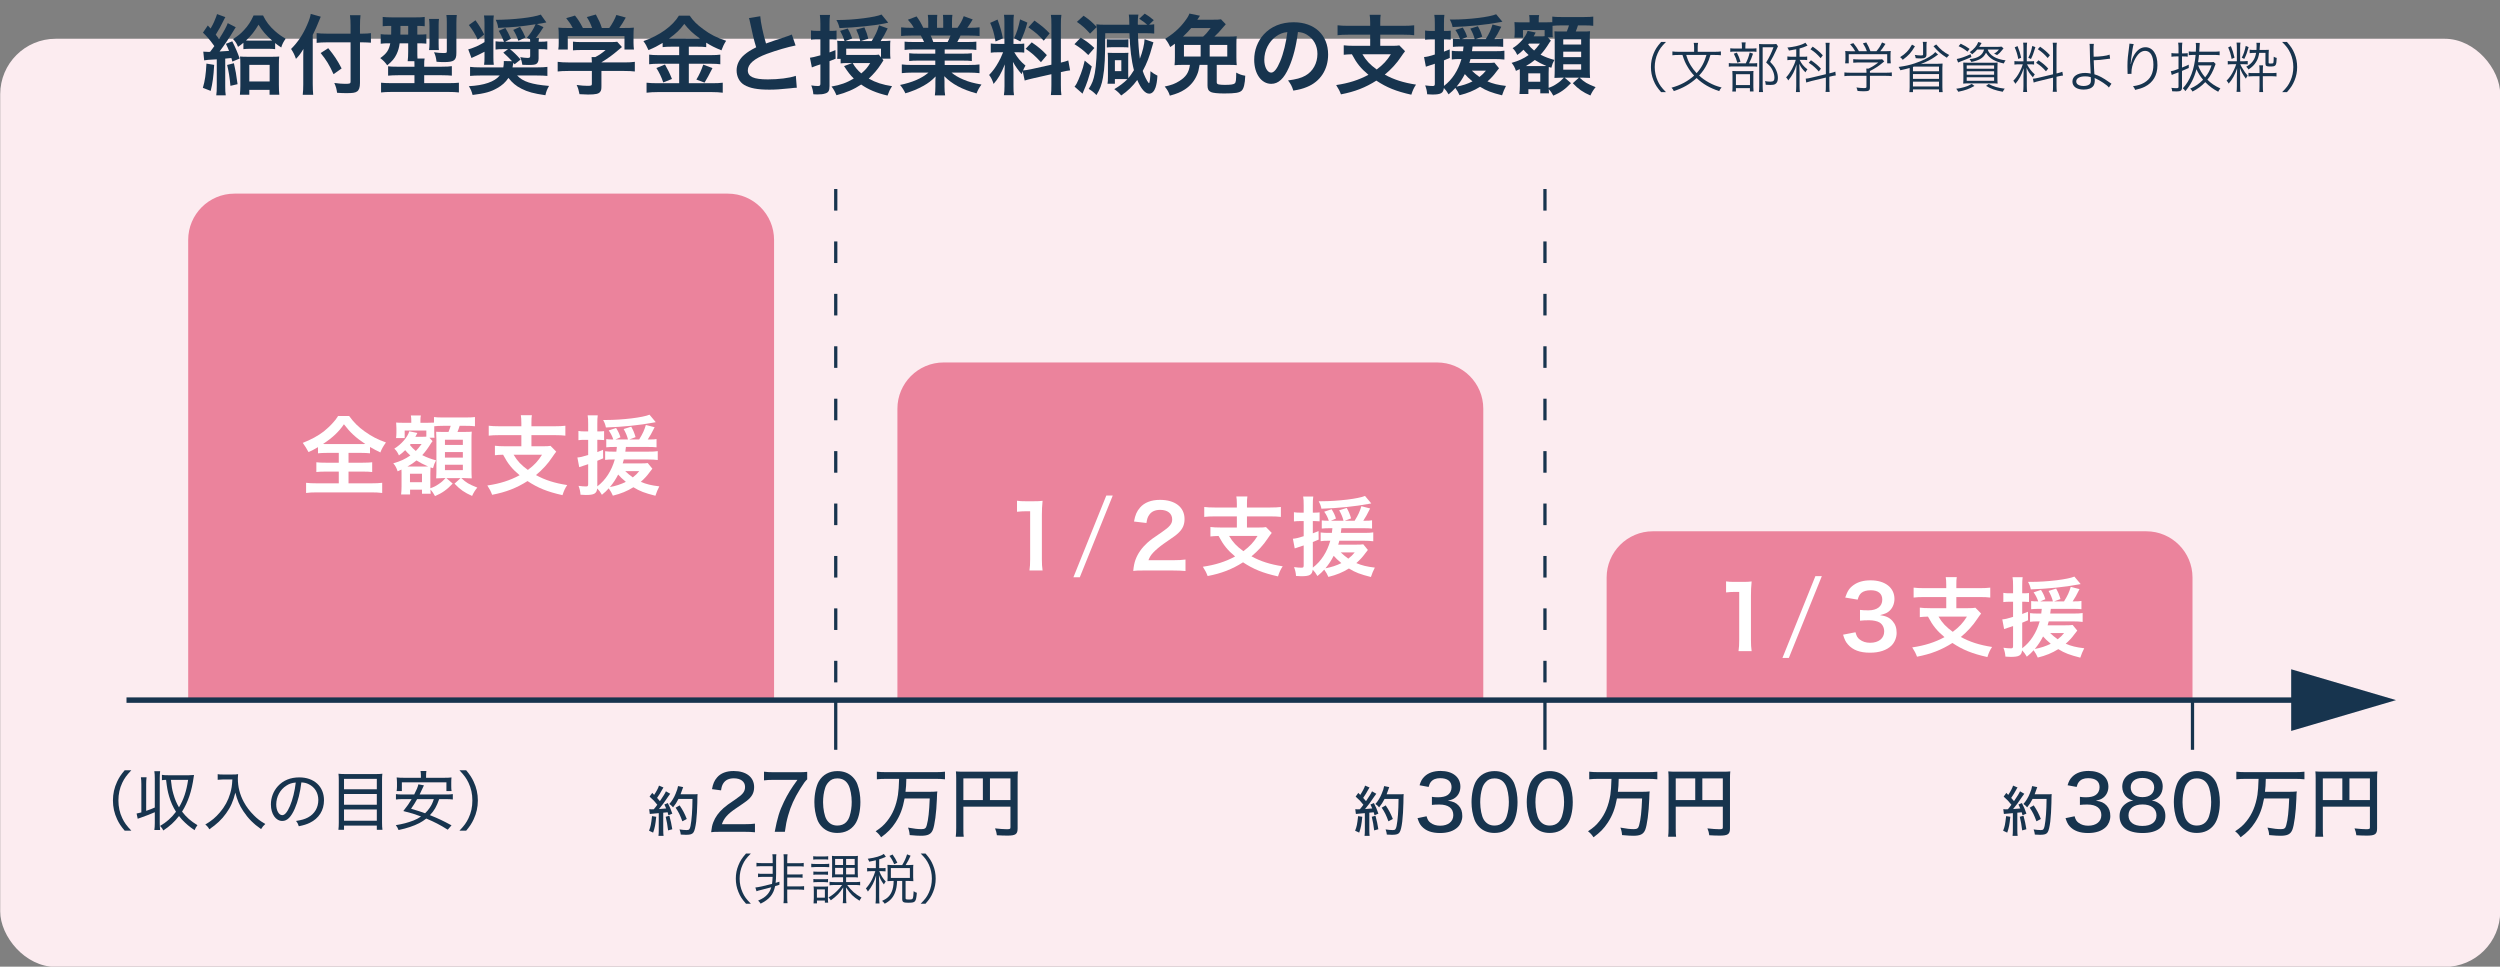
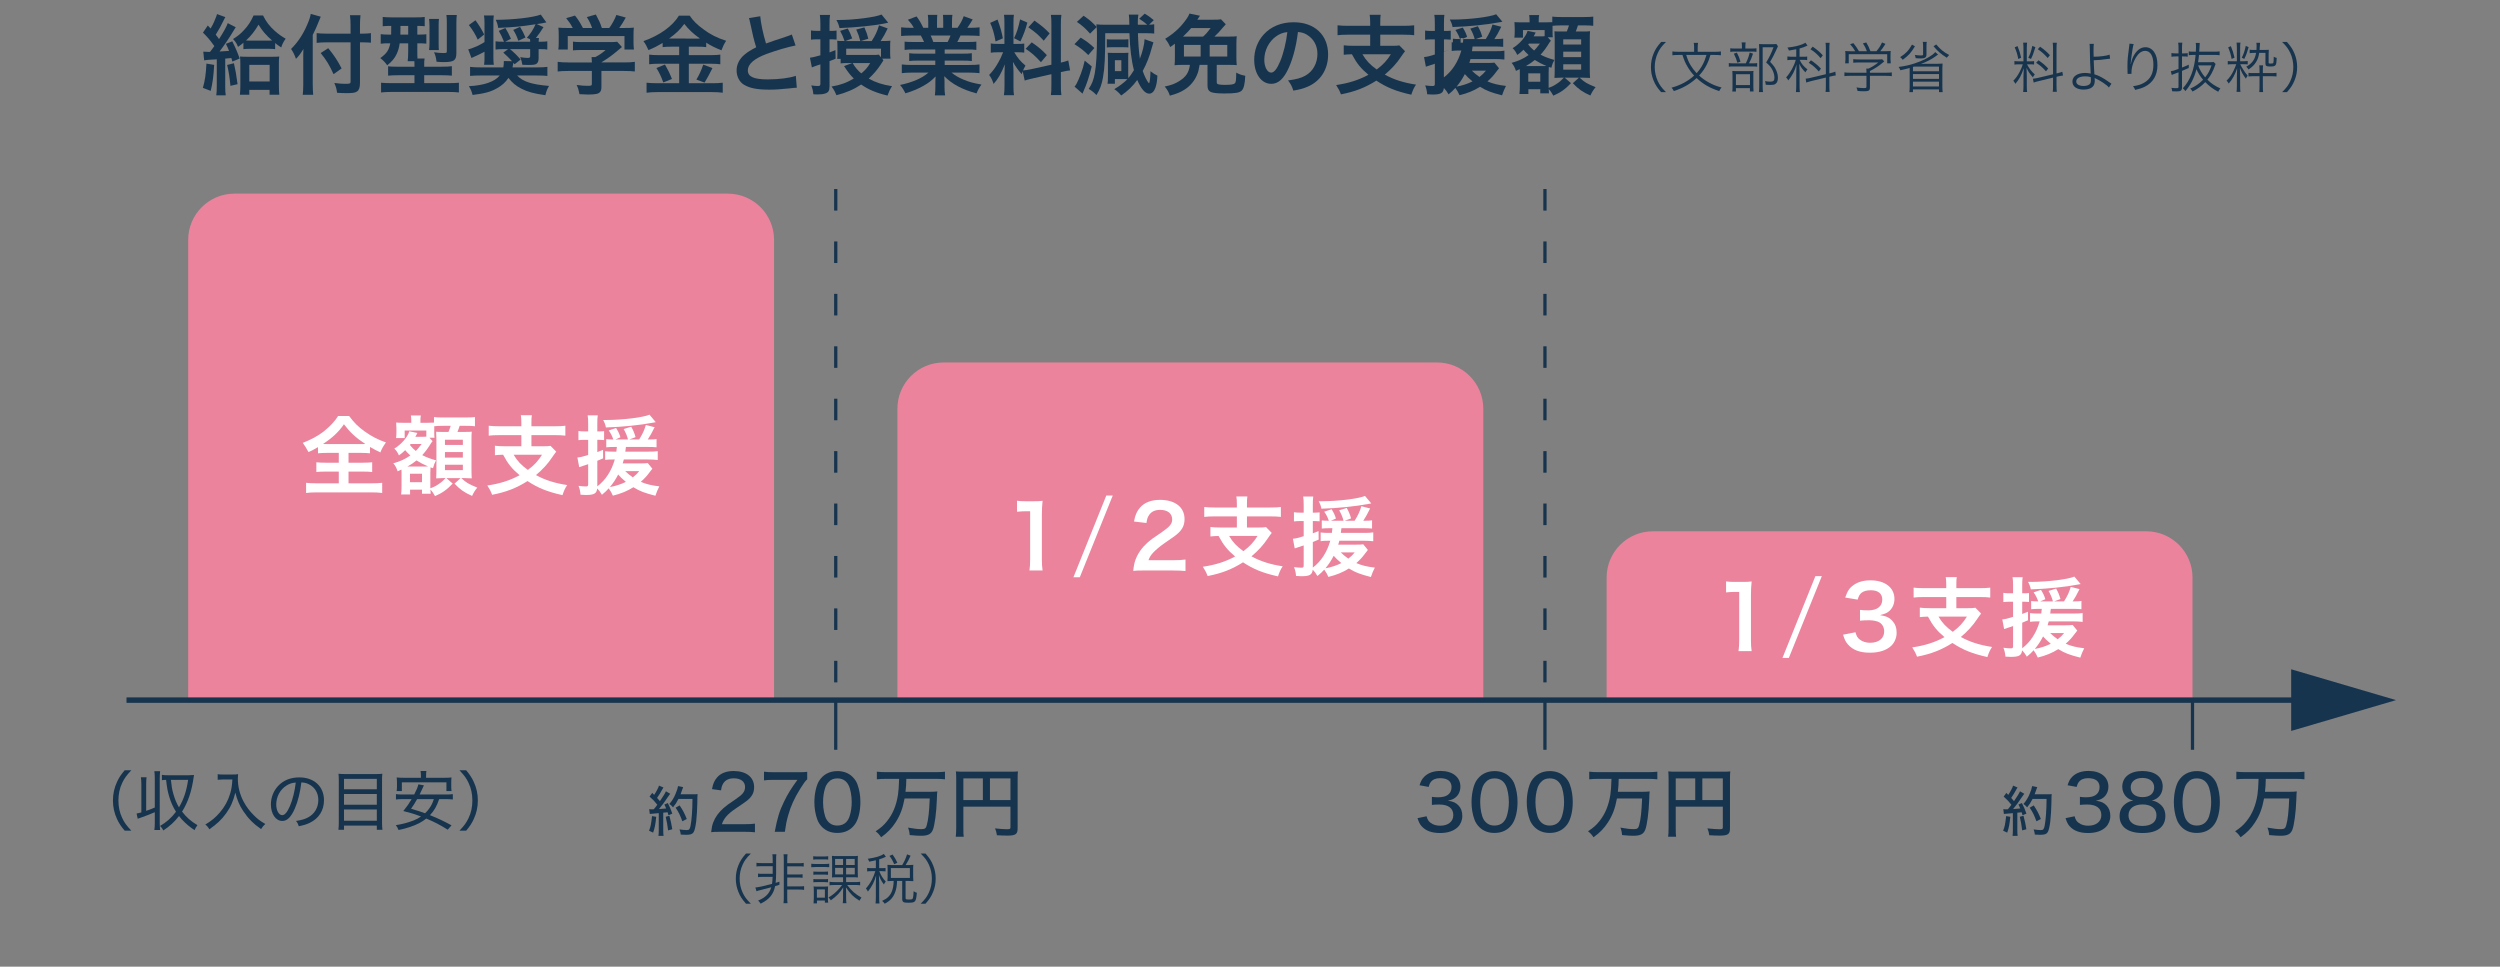
<svg xmlns="http://www.w3.org/2000/svg" id="_レイヤー_1" viewBox="0 0 1200 464">
  <rect x="0" y="0" width="1200" height="464" fill="#808080" stroke="none" />
  <defs>
    <style>.cls-1{stroke-dasharray:0 0 10.359 14.803;}.cls-1,.cls-2{stroke-width:1.566px;}.cls-1,.cls-2,.cls-3{fill:none;stroke:#17344e;stroke-miterlimit:10;}.cls-4{fill:#17344e;}.cls-4,.cls-5,.cls-6,.cls-7{stroke-width:0px;}.cls-5{fill:#eb839c;}.cls-3{stroke-width:2.611px;}.cls-6{fill:#fcecf0;}.cls-7{fill:#fff;}</style>
  </defs>
-   <rect class="cls-6" x=".1" y="18.606" width="1200" height="445.513" rx="26.626" ry="26.626" />
  <path class="cls-4" d="M59.846,398.727c-1.846-2.193-2.692-3.478-3.631-5.482-1.346-2.881-2.004-5.823-2.004-9.015s.658-6.139,2.004-9.02c.938-2.004,1.785-3.289,3.631-5.482h3.197c-2.351,2.478-3.32,3.855-4.355,6.012-1.254,2.631-1.846,5.42-1.846,8.49s.591,5.854,1.846,8.485c1.035,2.157,2.004,3.539,4.355,6.012h-3.197Z" />
  <path class="cls-4" d="M70.166,389.207c2.035-.688,2.759-1.005,4.135-1.596v-14.058c0-1.346-.066-2.259-.219-3.386h2.784c-.122,1.127-.189,2.004-.189,3.386v21.508c0,1.377.066,2.254.189,3.35h-2.784c.153-1.096.219-2.004.219-3.35v-5.196c-2.101.908-3.916,1.627-6.858,2.662-.658.219-.75.25-1.346.469l-.535-2.504c.974-.189,1.224-.25,2.29-.535v-13.523c0-1.351-.066-2.223-.219-3.35h2.723c-.127,1.061-.189,1.968-.189,3.35v12.773ZM90.741,372.11c.841,0,1.469-.031,2.376-.122q-.031.311-.122.841c-.974,6.986-2.692,12.09-5.609,16.756,2.193,2.815,4.074,4.446,7.394,6.512-.627.816-.846,1.158-1.412,2.381-2.473-1.693-4.008-2.978-6.042-5.104-.53-.597-.908-1.035-1.407-1.693-2.193,2.85-4.385,4.854-7.547,6.95-.347-.811-.658-1.285-1.535-2.193,3.039-1.749,5.482-3.911,7.638-6.792-1.469-2.351-2.473-4.574-3.314-7.455-.724-2.534-.974-3.88-1.443-7.858-.999.031-1.407.061-2.004.158v-2.57c.908.158,1.657.189,2.881.189h10.147ZM82.032,374.333c.347,3.289.535,4.416,1.163,6.67.75,2.662,1.565,4.605,2.723,6.512,2.254-3.789,3.569-7.73,4.385-13.181h-8.271Z" />
  <path class="cls-4" d="M107.059,374.144c-.658,0-1.504.066-2.57.158v-2.692c.724.122,1.316.158,2.539.158h4.38c1.474,0,2.259-.036,2.881-.189-.092.75-.122,1.377-.122,2.065,0,4.039.938,7.766,2.881,11.335,1.219,2.284,2.784,4.35,4.788,6.354,1.754,1.754,2.881,2.631,5.512,4.197-.969.877-1.254,1.224-2.035,2.442-3.697-2.565-6.231-5.135-8.551-8.643-1.846-2.784-2.942-5.354-3.789-8.857-1.03,4.13-2.315,7.042-4.446,9.953-2.096,2.947-4.477,5.171-8.046,7.644-.561-1.005-1.03-1.565-1.938-2.29,3.161-1.907,4.885-3.35,6.981-5.793,2.351-2.723,4.008-5.793,4.977-9.143.658-2.188.877-3.789,1.035-6.7h-4.477Z" />
  <path class="cls-4" d="M147.847,392.369c3.131-1.657,4.946-4.727,4.946-8.357,0-3.416-1.657-6.17-4.635-7.613-1.096-.53-1.968-.75-3.503-.841-.535,4.599-1.662,9.204-3.131,12.523-1.785,4.1-3.666,5.981-6.012,5.981-3.167,0-5.482-3.35-5.482-7.924,0-3.253,1.188-6.389,3.35-8.765,2.534-2.789,6.042-4.227,10.3-4.227,7.108,0,11.835,4.38,11.835,10.989,0,4.854-2.473,8.735-6.853,10.836-1.504.719-2.82,1.127-5.232,1.627-.408-1.254-.627-1.657-1.346-2.534,2.723-.439,4.227-.877,5.762-1.693ZM137.48,377.092c-3.034,1.907-4.885,5.354-4.885,9.076,0,2.85,1.254,5.104,2.881,5.104,1.224,0,2.412-1.438,3.697-4.38,1.254-2.917,2.381-7.394,2.789-11.274-1.82.158-3.1.561-4.482,1.474Z" />
  <path class="cls-4" d="M180.282,371.549c1.438,0,2.346-.036,3.253-.158-.122.969-.153,1.815-.153,2.942v20.478c0,1.535.061,2.473.189,3.478h-2.697v-2.004h-15.746v2.004h-2.692c.122-.974.184-1.943.184-3.32v-20.417c0-1.285-.031-2.162-.153-3.161.999.122,1.938.158,3.381.158h14.436ZM180.874,378.841v-4.977h-15.746v4.977h15.746ZM165.127,386.265h15.746v-5.135h-15.746v5.135ZM165.127,393.965h15.746v-5.415h-15.746v5.415Z" />
  <path class="cls-4" d="M210.811,383.573c-1.285,3.631-2.351,5.507-4.446,7.7,4.197,1.693,5.981,2.539,10.361,4.885l-1.815,2.101c-3.569-2.259-6.384-3.727-10.3-5.354-1.158.908-2.096,1.53-3.35,2.188-2.662,1.382-6.042,2.509-9.959,3.32-.342-.908-.688-1.535-1.316-2.346,3.381-.535,5.67-1.158,8.551-2.254,1.28-.505,2.346-1.066,3.569-1.912-3.1-1.158-4.635-1.627-8.521-2.601,1.882-2.346,2.759-3.631,4.008-5.726h-4.319c-1.377,0-2.315.061-3.223.184v-2.595c.841.153,1.657.189,3.223.189h5.543c1.188-2.29,1.693-3.539,2.004-4.885l2.662.5q-.28.627-.566,1.219c-.219.474-.591,1.285-1.127,2.381l-.372.785h12.682c1.53,0,2.407-.036,3.253-.189v2.595c-.908-.122-1.846-.184-3.253-.184h-3.289ZM202.04,372.609c0-1.03-.061-1.749-.184-2.534h2.815c-.122.75-.153,1.474-.153,2.534v.724h8.796c1.346,0,2.351-.036,3.411-.158-.092.78-.122,1.504-.122,2.381v1.938c0,.816.031,1.504.158,2.223h-2.478v-4.197h-21.386v4.197h-2.504c.097-.688.158-1.407.158-2.223v-1.938c0-.816-.061-1.632-.158-2.381,1.096.122,2.065.158,3.447.158h8.199v-.724ZM200.225,383.573c-1.096,1.968-1.596,2.723-2.912,4.63,2.942.846,4.946,1.504,6.731,2.162.908-.877,1.504-1.565,2.223-2.631.908-1.377,1.254-2.035,1.973-4.161h-8.016Z" />
  <path class="cls-4" d="M220.535,398.727c2.351-2.473,3.32-3.855,4.355-6.012,1.249-2.631,1.846-5.354,1.846-8.485s-.597-5.859-1.846-8.49c-1.035-2.157-2.004-3.534-4.355-6.012h3.228c1.815,2.193,2.657,3.478,3.6,5.482,1.346,2.881,2.004,5.793,2.004,9.02s-.658,6.134-2.004,9.015c-.943,2.004-1.785,3.289-3.6,5.482h-3.228Z" />
  <path class="cls-4" d="M102.805,31.141c-.337,5.762-.755,8.806-1.673,12.483l-3.758-1.463c1.005-3.422,1.463-6.512,1.713-11.646l3.717.627ZM97.583,24.793c.877.087,1.795.127,2.59.127.168,0,.377,0,.668-.041.836-1.045,1.127-1.504,2.045-2.759q-.209-.291-.586-.79c-1.54-2.172-2.876-3.717-4.88-5.68l2.335-3.422q.668.709,1.336,1.458c1.005-1.754,1.127-2.045,1.673-3.212.959-2.295,1.249-3.008,1.418-3.717l4.008,1.463c-.25.331-.377.627-.709,1.295-1.214,2.585-2.509,4.88-3.926,7.139.836,1.04,1.045,1.29,1.586,2.086,2.172-3.34,3.717-6.18,4.176-7.638l3.84,1.958c-.291.418-.581.877-1.168,1.882-1.463,2.544-4.344,6.807-6.598,9.77,2.422-.127,3.131-.168,4.554-.291-.459-1.173-.709-1.713-1.504-3.386l3.049-1.208c1.499,2.963,2.585,5.466,3.549,8.266l-3.508,1.463c-.25-.836-.25-.877-.459-1.713q-1.463.168-2.963.291v13.237c0,2.045.041,3.09.25,4.38h-4.554c.209-1.458.25-2.504.25-4.426v-12.855q-1.499.082-4.13.25c-.877.082-1.295.122-1.922.25l-.418-4.176ZM112.279,30.346c.709,3.049,1.173,5.635,1.754,10.061l-3.422.795c-.377-4.008-.795-6.807-1.586-10.02l3.253-.836ZM116.832,20.535c-.964.836-1.377,1.127-2.59,1.963-.627-1.627-1.086-2.34-2.381-3.758,2.55-1.627,3.549-2.463,5.262-4.299,1.922-2.004,3.34-4.217,4.594-7.016h4.548c1.463,3.008,3.131,5.176,5.762,7.516,1.673,1.463,3.049,2.463,5.094,3.631-1.086,1.504-1.627,2.59-2.131,4.217-1.418-.959-1.917-1.295-2.922-2.126v2.922c-.999-.127-1.963-.168-3.758-.168h-7.72c-1.673,0-2.672.041-3.758.168v-3.049ZM119.667,45.46h-4.508c.127-1.418.209-2.754.209-4.299v-10.229c0-2.091-.041-2.713-.168-3.799,1.045.082,1.963.122,3.595.122h11.815c1.627,0,2.626-.041,3.422-.122-.127,1.04-.168,1.876-.168,3.758v9.811c0,2.045.087,3.799.209,4.757h-4.676v-2.335h-9.729v2.335ZM128.688,19.49c.959,0,1.418,0,1.922-.041-2.881-2.544-4.722-4.635-6.517-7.598-1.836,3.131-3.59,5.344-6.012,7.598.755.041,1.173.041,2.172.041h8.434ZM119.667,39.116h9.77v-7.975h-9.77v7.975Z" />
  <path class="cls-4" d="M150.119,40.493c0,1.876.082,3.422.209,5.007h-5.012c.168-1.504.25-2.922.25-5.007v-12.319c0-2.045,0-3.003.087-4.676-1.423,2.34-2.091,3.218-3.59,4.763-.627-1.841-1.254-3.131-2.34-4.763,3.258-3.253,5.721-6.93,7.725-11.606.999-2.295,1.458-3.712,1.713-5.216l4.798,1.336c-.291.627-.586,1.336-.999,2.422-.505,1.377-1.673,4.008-2.84,6.343v23.716ZM168.277,12.479c0-2.004-.082-3.717-.291-5.176h5.053c-.168,1.586-.25,3.085-.25,5.176v3.671h1.208c1.836,0,2.963-.082,4.049-.25v4.594c-1.127-.082-2.463-.168-3.921-.168h-1.336v19.499c0,2.167-.459,3.462-1.423,4.089-.918.627-2.045.795-5.135.795-1.499,0-2.631-.046-4.426-.168-.25-1.836-.541-2.922-1.336-4.717,2.381.291,3.676.418,5.135.418,2.34,0,2.672-.127,2.672-1.045v-18.872h-11.356c-1.708,0-3.549.087-4.926.25v-4.676c1.295.168,2.799.25,4.722.25h11.56v-3.671ZM157.549,23.126c2.881,3.503,4.467,5.925,6.43,9.724l-3.88,2.759c-2.004-4.426-3.467-6.807-6.18-10.147l3.631-2.335Z" />
  <path class="cls-4" d="M187.496,12.438c-1.795,0-2.794.041-3.799.163v-4.467c1.295.127,2.59.209,4.467.209h11.233c2.213,0,3.299-.041,4.467-.209v4.467c-1.005-.122-1.673-.163-3.549-.163v4.171h.291c2.004,0,2.922-.041,4.049-.163v4.508c-1.168-.127-2.167-.168-3.962-.168h-.377v4.008c0,1.504,0,2.131.082,3.299h3.427c-.168.75-.209,1.418-.209,2.631v1.295h8.347c2.34,0,3.845-.087,4.926-.255v4.554c-1.249-.127-2.754-.209-4.839-.209h-8.434v3.799h11.774c2.254,0,3.753-.082,4.885-.209v4.676c-1.423-.168-3.008-.25-5.262-.25h-26.969c-2.172,0-3.758.082-5.135.25v-4.676c1.127.127,2.713.209,4.798.209h11.233v-3.799h-7.853c-1.958,0-3.462.082-4.798.209v-4.508c1.168.163,2.126.209,4.299.209h8.352v-1.254c0-.459,0-.75-.041-1.377h-3.218c.168-1.214.25-2.799.25-4.554v-4.049h-4.089c-.25,2.004-.709,3.59-1.504,5.262-.959,2.004-2.126,3.381-4.467,5.303-1.045-1.463-1.795-2.259-3.34-3.467,3.09-2.213,4.135-3.799,4.803-7.098h-.627c-1.713,0-2.84.041-3.967.209v-4.589c1.208.163,2.34.204,4.089.204h.923c0-.331,0-1.708.041-4.171h-.296ZM192.218,12.438v1.295c0,1.04-.046,1.999-.046,2.876h3.758v-4.171h-3.712ZM205.95,24.043c.127-.918.209-1.963.209-3.34v-8.184c0-1.418-.082-2.504-.209-3.422h4.763c-.127.877-.168,1.754-.168,3.172v8.765c0,1.336.041,2.213.122,3.008h-4.717ZM219.06,25.42c0,3.59-1.127,4.385-6.053,4.385-1.127,0-2.213-.041-3.467-.168-.25-1.963-.5-3.008-1.208-4.554,1.627.255,3.299.377,4.426.377,1.586,0,1.713-.082,1.713-.959v-13.696c0-1.627-.046-2.504-.209-3.59h5.007c-.127.877-.209,2.091-.209,3.926v14.278Z" />
  <path class="cls-4" d="M232.562,24.834c-1.754.964-3.131,1.586-6.262,3.008l-1.545-4.135c3.467-1.086,4.676-1.627,7.807-3.503v-9.102c0-1.632-.082-2.631-.25-3.676h4.717c-.163,1.086-.204,1.922-.204,3.758v16.159c0,1.876.041,2.672.204,3.758h-4.676c.168-1.132.209-1.963.209-3.886v-2.381ZM245.799,29.387c-1.214-1.295-2.759-2.84-4.217-4.135l2.295-1.667h-2.172c-1.876,0-2.672.041-3.84.209v-3.967c1.127.168,2.004.209,4.049.209-.877-2.213-1.545-3.59-2.504-5.222l3.172-1.377c.923,1.463,1.754,3.09,2.672,5.176l-2.794,1.423h12.024c0-.709-.041-.877-.087-1.254l-1.499-.627c1.876-2.167,3.044-3.962,4.171-6.512-7.261,1.127-9.974,1.377-17.949,1.754-.209-1.463-.377-2.131-1.168-3.88,8.556-.046,17.781-1.086,21.625-2.509l2.672,3.758c-1.545.337-2.254.459-4.554.795l3.177,1.458c-1.045,1.713-2.213,3.427-3.636,5.222h1.463c-.087.581-.127,1.086-.168,1.795h.795c1.545,0,2.417-.041,3.381-.209v3.967c-.964-.168-1.754-.209-3.381-.209h-.795v4.467c0,1.336-.418,2.254-1.168,2.672-.627.331-1.545.459-3.758.459-.709,0-1.423,0-2.881-.082-.168-1.214-.418-2.213-1.005-3.676,1.214.209,2.55.377,3.467.377,1.045,0,1.295-.168,1.295-.918v-3.299h-9.688c1.586,1.249,3.427,3.003,5.094,5.007l-2.881,2.254q-.25-.331-.581-.709-.127.5-.25,1.254c-.046.291-.087.5-.168.959h11.519c2.509,0,4.095-.082,5.222-.25v4.344c-1.254-.127-2.881-.209-5.135-.209h-9.393c2.794,2.963,6.93,4.299,15.323,5.007-1.005,1.795-1.295,2.504-1.754,4.467-5.68-.836-8.475-1.586-11.483-3.131-2.544-1.254-4.467-2.881-6.262-5.176-1.377,2.086-3.09,3.631-5.425,4.926-3.09,1.754-5.721,2.504-11.774,3.258-.505-1.882-.877-2.759-1.795-4.217,7.302-.377,12.396-2.131,14.818-5.135h-9.061c-2.335,0-3.88.082-5.176.209v-4.344c1.295.168,2.799.25,5.094.25h10.856c.168-.918.25-1.586.25-2.463v-.586l3.967.087ZM228.223,9.725c1.713,2.335,3.049,4.508,4.176,6.843l-3.09,2.463c-1.086-2.463-2.381-4.589-4.258-7.011l3.172-2.295ZM249.639,12.897c1.086,1.836,1.882,3.381,2.59,5.094l-3.427,1.586c-.75-2.213-1.418-3.636-2.463-5.222l3.299-1.458Z" />
  <path class="cls-4" d="M272.774,34.063c-2.167,0-3.799.082-5.089.25v-4.635c1.418.209,3.085.291,5.048.291h11.356v-.291c0-.836-.041-1.586-.122-2.295h1.795c1.795-.918,3.172-1.836,4.926-3.381h-11.483c-1.708,0-2.84.041-4.176.163v-4.171c1.254.163,2.422.209,4.217.209h13.824c1.627,0,2.417-.046,3.172-.168l2.295,2.544q-.709.586-1.504,1.254c-2.963,2.544-5.094,4.089-8.347,6.093v.041h10.897c2.045,0,3.88-.082,5.135-.291v4.635c-1.214-.168-3.008-.25-5.176-.25h-10.856v7.307c0,1.458-.127,2.045-.546,2.626-.709,1.045-2.126,1.382-5.884,1.382-.546,0-1.922-.046-4.089-.168-.464-2.213-.668-2.922-1.382-4.426,2.004.291,3.886.418,5.181.418,1.836,0,2.126-.127,2.126-.959v-6.18h-11.315ZM274.905,13.437c-.959-1.836-1.504-2.672-3.131-4.717l4.217-1.254c1.458,1.795,2.422,3.299,3.799,5.971h4.426c-.709-1.963-1.377-3.422-2.55-5.257l4.344-1.214c1.713,3.218,1.963,3.799,2.881,6.471h3.549c1.249-1.667,2.713-4.299,3.422-6.262l4.508,1.254c-.959,1.795-2.167,3.712-3.131,5.007h1.882c2.835,0,3.631-.041,5.135-.168-.127,1.045-.168,1.882-.168,3.467v3.88c0,1.132.082,2.172.209,3.177h-4.548v-6.471h-27.224v6.471h-4.548c.168-.964.209-1.922.209-3.218v-3.84c0-1.504-.041-2.381-.168-3.467,1.876.168,2.131.168,4.926.168h1.963Z" />
  <path class="cls-4" d="M322.159,22.412c-1.673,0-2.881.046-4.095.209v-2.004c-2.376,1.423-4.049,2.3-6.802,3.427-1.005-2.213-1.295-2.759-2.422-4.304,7.766-2.713,14.028-7.22,17.036-12.228h5.176c1.667,2.463,3.462,4.258,6.43,6.425,3.422,2.59,6.552,4.176,11.06,5.64-.999,1.545-1.627,2.881-2.254,4.589-3.299-1.377-4.676-2.045-7.307-3.671v2.126c-1.208-.163-2.335-.209-4.089-.209h-4.258v4.054h10.56c2.172,0,3.467-.087,4.554-.25v4.63c-1.168-.163-2.631-.25-4.594-.25h-10.519v9.352h11.356c2.131,0,3.549-.082,4.926-.25v4.803c-1.545-.209-3.299-.296-5.007-.296h-26.388c-1.922,0-3.422.087-5.176.296v-4.803c1.504.168,3.049.25,5.176.25h10.479v-9.352h-9.892c-1.795,0-3.258.087-4.513.25v-4.63c1.127.163,2.463.25,4.554.25h9.852v-4.054h-3.84ZM319.196,30.973c1.418,2.504,2.213,4.089,3.34,6.93l-4.176,1.673c-.877-2.631-1.963-4.844-3.299-6.935l4.135-1.667ZM322.031,18.49l12.942.041q.377,0,1.005-.041c-3.299-2.34-5.344-4.258-7.516-7.016-2.126,2.84-3.84,4.513-7.307,7.016h.877ZM341.989,32.686q-.541.959-2.086,4.008c-.127.25-.296.541-1.713,2.963l-3.926-1.463c1.295-2.086,2.3-4.299,3.299-7.18l4.426,1.673Z" />
  <path class="cls-4" d="M364.93,7.803c.168,2.794,1.423,8.806,2.759,13.069q2.713-1.005,10.81-3.676c.755-.25.959-.331,1.586-.627l1.795,5.262c-3.631.709-9.102,2.295-13.773,4.008-6.099,2.254-9.148,4.926-9.148,7.934,0,3.044,2.84,4.339,9.561,4.339,5.222,0,10.356-.627,13.487-1.713l.459,5.721c-.918,0-1.127.041-3.381.291-4.508.459-6.848.627-9.77.627-5.803,0-9.433-.709-12.105-2.295-2.3-1.377-3.636-3.967-3.636-6.971,0-2.799,1.336-5.471,3.717-7.475,1.627-1.377,2.963-2.213,5.675-3.59-1.04-3.381-1.749-6.18-2.794-11.315-.418-2.004-.459-2.086-.668-2.713l5.425-.877Z" />
  <path class="cls-4" d="M393.781,11.433c0-1.963-.082-2.963-.25-4.258h4.885c-.209,1.254-.25,2.34-.25,4.217v3.422h1.295c.836,0,1.336-.041,2.086-.163v4.339c-.877-.082-1.418-.122-2.172-.122h-1.208v6.303c.836-.337,1.336-.5,2.84-1.127l.082,4.13q-2.086.836-2.922,1.173v11.937c0,2.213-.5,3.09-1.963,3.549-1.086.377-2.172.5-3.967.5-.372,0-.959-.041-1.836-.082-.168-1.667-.377-2.59-.999-4.258,1.29.209,2.295.291,3.131.291.999,0,1.249-.209,1.249-1.208v-9.184l-1.876.622q-.377.127-.918.337c-.209.041-.795.291-1.295.5l-.918-4.635c1.127-.122,2.213-.418,5.007-1.168v-7.679h-1.586c-.999,0-1.836.041-2.922.163v-4.426c.918.168,1.713.209,2.963.209h1.545v-3.381ZM424.05,28.969q-.459.709-1.295,2.004c-1.458,2.295-3.544,4.717-5.757,6.761,3.381,1.882,6.593,2.922,11.187,3.636-1.168,1.876-1.423,2.463-2.172,4.508-5.344-1.254-9.27-2.922-12.651-5.303-3.422,2.295-7.098,3.886-11.855,5.135-.877-2.004-1.336-2.84-2.381-4.176,4.217-.709,7.266-1.795,10.688-3.84-1.708-1.667-2.754-3.049-4.676-5.971l3.967-1.458h-2.463c-1.463,0-2.213.041-3.131.163v-2.167h-1.667c.082-.877.122-1.336.122-2.759v-3.422c0-1.127-.041-1.754-.122-2.504.709.082,1.418.122,3.253.122h.291c-.622-1.876-1.127-3.044-2.126-4.885l3.671-1.127c1.005,1.841,1.214,2.3,2.131,4.763l-3.299,1.249h7.18c-.709-2.631-.959-3.294-1.958-5.507l3.921-1.045c1.086,2.544,1.336,3.212,1.882,5.425l-3.595,1.127h5.222c1.754-2.754,2.59-4.467,3.508-7.557l4.171,1.504c-1.168,2.463-2.167,4.217-3.381,6.053h.505c2.086,0,3.044-.041,4.171-.163-.122.918-.122,1.499-.122,3.044v2.968c0,.918.041,1.667.163,2.626h-4.008l.627.795ZM426.349,10.893q-.586.122-2.172.459c-4.844.959-13.401,1.836-21.207,2.126-.337-1.499-.755-2.585-1.504-3.88h1.086c7.348,0,17.699-1.336,20.58-2.631l3.218,3.926ZM422.882,23.375h-16.7v3.003h13.069c1.295,0,2.045-.041,2.585-.163l1.045,1.29v-4.13ZM409.272,30.264c1.249,2.126,2.335,3.422,4.13,4.967,2.004-1.627,2.968-2.794,4.304-4.967h-8.434Z" />
  <path class="cls-4" d="M438.506,23.748c-1.922,0-3.008.046-4.304.209v-3.962c1.173.122,2.254.163,4.304.163h5.048c-.622-1.336-1.086-2.295-1.545-3.09h-4.508c-2.045,0-3.631.087-4.967.209v-4.171c1.295.163,2.631.25,4.757.25h1.336c-.79-1.463-1.295-2.131-2.84-3.886l4.176-1.586c1.423,1.963,2.004,2.968,3.218,5.471h2.376v-2.968c0-1.249-.082-2.417-.209-3.253h4.554c-.087.75-.127,1.667-.127,3.09v3.131h2.968v-3.131c0-1.336-.046-2.3-.127-3.09h4.548c-.122.79-.209,1.917-.209,3.253v2.968h2.631c1.463-2.091,2.254-3.549,3.008-5.594l4.299,1.586c-.999,1.667-1.667,2.713-2.585,4.008h1.168c2.167,0,3.462-.087,4.717-.25v4.171c-1.295-.122-2.922-.209-4.967-.209h-4.176c-.795,1.673-.959,2.05-1.545,3.09h4.844c2.045,0,3.09-.041,4.299-.163v3.962c-1.295-.163-2.34-.209-4.299-.209h-10.897v2.009h8.725c1.876,0,3.131-.046,4.299-.209v3.753c-1.168-.163-2.463-.209-4.299-.209h-8.725v2.091h11.646c2.381,0,3.84-.082,5.053-.25v4.176c-1.545-.168-3.09-.255-5.012-.255h-8.388c1.418,1.214,3.294,2.34,5.675,3.34,2.672,1.127,4.844,1.713,8.684,2.381-1.168,1.586-1.667,2.504-2.381,4.258-7.011-1.917-11.728-4.467-15.486-8.266.122,1.586.122,1.963.122,2.963v2.05c0,1.749.087,3.044.296,4.217h-4.926c.163-1.214.25-2.59.25-4.263v-2.004c0-.959,0-1.127.122-2.835-1.963,2.004-3.503,3.212-6.012,4.589-2.672,1.463-5.216,2.55-8.516,3.508-.668-1.463-1.463-2.713-2.544-4.008,6.093-1.295,10.31-3.131,13.65-5.93h-7.766c-1.963,0-3.467.087-5.053.255v-4.176c1.336.168,2.759.25,5.012.25h11.06v-2.091h-8.266c-1.836,0-3.085.046-4.258.209v-3.753c1.173.163,2.381.209,4.258.209h8.266v-2.009h-10.433ZM454.869,20.158c.627-1.208.959-1.958,1.377-3.09h-9.515c.581,1.254.831,1.882,1.249,3.09h6.889Z" />
  <path class="cls-4" d="M490.889,34.186c-.209.546-.25.755-.459,1.423-1.749-1.963-2.922-3.59-4.217-5.889.209,2.84.255,3.427.255,4.763v6.889c0,2.004.041,3.09.25,4.339h-4.844c.209-1.336.291-2.585.291-4.426v-5.385c0-1.667.087-3.631.168-5.007-1.876,4.589-3.212,6.93-5.425,9.393-.459-1.632-1.214-3.131-2.131-4.304,1.754-1.795,3.09-3.631,4.508-6.175.877-1.545,1.045-1.963,2.213-4.722h-2.167c-1.841,0-2.759.046-3.758.209v-4.421c.959.163,1.836.204,3.758.204h2.794v-9.892c0-1.876-.041-3.09-.209-4.089h4.757c-.163,1.086-.204,2.045-.204,4.049v9.933h1.958c1.591,0,2.3-.041,3.218-.163v4.339c-1.005-.122-1.836-.168-3.299-.168h-1.504c1.545,2.631,3.09,4.513,5.385,6.389-.581,1.045-.75,1.423-1.168,2.34.959-.041,2.422-.296,3.84-.586l9.77-2.172V11.979c0-2.422-.041-3.549-.25-4.844h5.053c-.209,1.377-.25,2.504-.25,4.798v18.122c1.708-.418,2.463-.627,3.549-1.045l.877,4.763c-1.127.122-2.3.331-4.008.75l-.418.082v6.099c0,2.335.041,3.59.25,4.926h-5.053c.209-1.423.25-2.422.25-4.972v-5.048l-8.847,2.004c-1.841.418-3.049.75-3.967,1.04l-.964-4.467ZM478.824,9.389c1.336,3.717,1.963,5.844,2.55,9.015l-3.508,1.504c-.668-3.84-1.418-6.43-2.59-8.934l3.549-1.586ZM493.148,10.852c-1.086,3.84-1.632,5.298-3.34,9.056l-3.049-1.586c1.336-2.794,2.045-4.967,2.881-9.015l3.508,1.545ZM495.233,20.326c3.299,2.254,5.094,3.799,7.266,6.139l-2.84,3.381c-2.922-3.131-4.344-4.385-7.348-6.43l2.922-3.09ZM496.529,9.888c3.59,2.509,4.926,3.676,7.307,6.139l-2.84,3.508c-3.09-3.299-3.299-3.467-7.389-6.43l2.922-3.218Z" />
  <path class="cls-4" d="M518.745,18.072c2.754,1.667,4.421,2.922,6.552,4.967l-2.922,3.381c-2.34-2.295-3.84-3.462-6.639-5.216l3.008-3.131ZM524.043,31.891c-1.499,5.721-2.295,8.143-4.049,12.105-.168.377-.209.546-.372.964l-3.845-3.381c.418-.505.586-.714,1.005-1.463.5-.877,1.295-2.799,2.045-4.757.795-2.131,1.168-3.427,1.836-6.267l3.381,2.799ZM541.539,35.312c0,.964,0,1.632.041,2.213.795-.918,1.545-1.958,2.713-3.84-1.208-4.548-1.917-10.397-2.167-17.745h-11.611c0,11.524-.25,16.536-1.081,21.212-.586,3.462-1.463,5.762-3.131,8.475-1.295-1.336-2.213-2.045-3.717-2.968,1.627-2.463,2.295-4.217,2.922-7.552.709-3.804,1.045-9.607,1.045-17.832,0-1.667-.046-3.212-.127-4.299l-3.212,3.172c-2.05-2.376-3.717-3.88-6.308-5.635l3.218-2.963c2.794,1.917,4.217,3.131,6.303,5.425-.082-.541-.082-.709-.168-1.295.918.127,2.55.209,4.676.209h11.147c-.041-2.963-.082-3.921-.25-4.885h4.594c-.209,1.173-.291,2.3-.291,4.258,0,.087,0,.337.041.627h4.508c-1.045-.959-2.381-1.963-3.88-2.881l2.672-2.463c1.749,1.045,2.417,1.545,4.339,3.131l-2.254,2.172c1.086,0,1.545-.041,2.463-.209v4.467c-1.377-.122-2.086-.168-4.426-.168h-3.381c.127,4.554.418,8.684.918,12.233,1.254-3.09,2.213-7.052,2.254-9.352l4.258,1.504c-.25.795-.418,1.295-.709,2.381-1.168,4.385-2.463,7.766-4.426,11.356.627,2.004,2.045,4.926,2.799,5.716.082.087.122.127.122.127q.046.041.087.041c.331,0,.668-2.713.709-5.762,1.086.877,2.131,1.545,3.34,2.131-.168,2.672-.418,4.176-.918,5.675-.627,1.882-1.713,2.968-3.008,2.968-1.963,0-3.88-2.213-5.762-6.557-2.086,2.881-4.676,5.431-7.72,7.435-1.045-1.295-1.795-1.963-3.299-3.049,2.335-1.336,4.635-3.09,6.303-4.757-.75-.087-1.377-.087-2.172-.087h-3.84v2.254h-3.549c.168-.79.209-1.708.209-3.631v-8.393c0-1.04-.041-2.295-.122-2.835.541.041,1.499.082,2.881.082h4.676c.877,0,1.754-.041,2.417-.082-.082.331-.122,1.208-.122,2.086v7.888ZM531.269,18.822c.668.087,1.168.127,2.295.127h5.68c1.208,0,1.795-.041,2.376-.127v3.967c-.5-.082-1.295-.122-2.335-.122h-5.721c-.999,0-1.713.041-2.295.122v-3.967ZM535.149,34.145h3.09v-5.257h-3.09v5.257Z" />
  <path class="cls-4" d="M589.129,17.573c2.213,0,3.381-.041,4.508-.168-.127,1.336-.168,2.213-.168,3.926v6.053c0,1.627.041,2.754.168,3.88-1.045-.082-2.045-.122-4.049-.122h-5.553v8.306c0,.627.25.918.999,1.086.505.122,1.713.209,2.759.209,2.963,0,4.339-.209,4.885-.709.581-.546.668-1.423.709-5.181,1.545.836,2.59,1.214,4.339,1.504-.163,3.967-.709,6.139-1.708,7.139-1.086,1.045-3.049,1.377-8.434,1.377-3.049,0-5.385-.25-6.303-.668-1.214-.581-1.673-1.458-1.673-3.09v-9.974h-3.799c-.459,2.672-.627,3.381-1.254,4.839-1.168,2.799-3.212,5.262-5.803,6.935-2.045,1.336-3.88,2.086-7.22,3.003-.586-1.795-1.168-2.794-2.463-4.385,3.212-.668,4.967-1.336,7.011-2.626,3.218-2.004,4.594-4.135,5.094-7.766h-3.212c-1.963,0-2.922.041-4.176.163.127-1.168.168-2.167.168-3.921v-6.389c-.836.627-1.173.877-2.254,1.586-.668-1.504-1.295-2.585-2.422-3.967,3.758-2.254,6.971-5.089,9.393-8.347,1.336-1.754,1.836-2.631,2.254-3.758l5.053,1.045q-.918,1.418-1.254,1.917h7.266c2.213,0,3.34-.041,4.089-.209l2.295,2.381c-.413.418-.668.709-1.418,1.627-1.586,1.922-2.422,2.799-4.049,4.304h6.221ZM577.477,17.573c1.254-1.086,2.34-2.34,3.636-4.095h-9.352c-1.168,1.382-2.004,2.254-3.926,4.095h9.642ZM576.309,21.581h-8.016v5.553h8.016v-5.553ZM580.654,27.133h8.434v-5.553h-8.434v5.553Z" />
  <path class="cls-4" d="M618.673,32.391c-2.381,5.39-5.053,7.853-8.475,7.853-4.763,0-8.184-4.844-8.184-11.565,0-4.594,1.627-8.893,4.594-12.151,3.503-3.84,8.434-5.844,14.359-5.844,10.02,0,16.531,6.093,16.531,15.486,0,7.225-3.753,12.987-10.142,15.573-2.004.836-3.631,1.254-6.557,1.754-.709-2.213-1.208-3.131-2.544-4.885,3.84-.5,6.348-1.168,8.306-2.295,3.636-2.004,5.803-5.971,5.803-10.438,0-4.008-1.795-7.266-5.135-9.27-1.29-.75-2.376-1.081-4.217-1.249-.79,6.552-2.254,12.314-4.339,17.031ZM612.534,17.445c-3.503,2.504-5.675,6.807-5.675,11.274,0,3.422,1.458,6.134,3.299,6.134,1.377,0,2.794-1.754,4.299-5.344,1.586-3.753,2.963-9.393,3.467-14.109-2.172.25-3.676.836-5.39,2.045Z" />
  <path class="cls-4" d="M657.681,10.765c0-1.795-.087-2.631-.25-3.671h5.298c-.163.959-.209,1.836-.209,3.671v1.632h11.193c2.167,0,3.799-.087,5.094-.255v4.763c-1.214-.168-2.927-.25-5.053-.25h-11.233v5.344h5.599c1.754,0,2.754-.046,3.549-.209l2.754,2.794c-.459.546-1.127,1.504-1.963,2.713-1.963,3.008-4.676,5.971-7.766,8.521,4.258,2.376,8.98,3.88,14.991,4.798-1.045,1.545-1.545,2.672-2.259,4.844-7.302-1.627-11.815-3.467-16.781-6.761-5.262,3.34-10.27,5.298-16.99,6.593-.627-1.667-1.173-2.713-2.3-4.467,6.012-.877,10.856-2.422,15.491-4.926-3.59-3.003-5.594-5.425-7.934-9.852-1.958.041-2.713.122-3.921.25v-4.548c1.168.163,2.922.25,5.048.25h7.644v-5.344h-10.606c-2.172,0-3.758.082-5.053.25v-4.763c1.336.168,2.927.255,5.094.255h10.565v-1.632ZM653.964,26.047c1.836,3.09,3.631,4.967,6.848,7.307,3.09-2.3,4.967-4.344,6.802-7.307h-13.65Z" />
-   <path class="cls-4" d="M701.116,22.33c-1.377,0-2.585.041-3.717.168v-3.926c.877.127,1.795.168,3.177.168h.209c-.546-1.627-1.173-2.881-2.213-4.344l3.549-1.168c.999,1.586,1.627,2.881,2.086,4.467l-2.422,1.045h6.053c-.459-1.795-1.086-3.258-2.086-5.007l3.631-1.132c.964,1.713,1.463,2.881,2.091,5.012l-3.049,1.127h4.757c1.754-2.84,2.463-4.385,3.218-6.971l4.217,1.086c-1.504,3.044-2.254,4.299-3.299,5.884h.959c1.545,0,2.34-.041,3.258-.209v3.967c-1.214-.127-2.381-.168-4.008-.168h-10.688c-.127,1.005-.168,1.377-.291,2.254h10.769c2.335,0,3.631-.041,4.798-.25v4.258c-1.168-.163-3.003-.25-4.798-.25h-11.483c-.209.795-.291,1.086-.541,1.882h8.475c1.876,0,2.794-.046,3.549-.168l2.213,2.713q-.418.459-1.463,1.876c-1.04,1.463-2.463,3.008-4.089,4.426,2.631,1.127,5.053,1.713,8.893,2.172-.795,1.545-1.254,2.631-1.882,4.508-5.089-1.29-7.47-2.167-10.56-4.089-3.008,1.876-5.971,3.09-9.852,4.049-.505-1.208-1.127-2.295-2.004-3.508-1.086,1.214-1.673,1.795-3.258,3.09-.877-1.504-1.295-2.045-2.254-3.044-.291,2.463-1.463,3.131-5.512,3.131-.5,0-1.127-.046-2.504-.127-.127-1.667-.377-2.713-.959-4.258,1.545.209,2.585.291,3.59.291.831,0,1.04-.209,1.04-1.127v-9.561c-1.168.418-1.29.459-2.295.755q-.877.25-2.004.668l-.877-4.635c1.254-.087,2.59-.377,5.176-1.214v-7.261h-1.836c-.999,0-1.708.041-2.84.168v-4.426c.964.163,1.713.209,2.881.209h1.795v-3.427c0-2.086-.041-3.09-.25-4.299h4.844c-.168,1.168-.209,2.172-.209,4.258v3.467h1.086c.836,0,1.377-.046,2.172-.127v4.299c-.795-.082-1.336-.122-2.172-.122h-1.086v5.884c.918-.331,1.423-.541,2.759-1.086l.041,4.095c-1.336.541-1.545.668-2.799,1.168v12.274c3.967-3.003,6.807-7.389,8.393-12.901h-.709c-1.713,0-2.84.041-3.926.209v-4.176c1.127.168,2.335.209,4.008.209h1.377c.127-1.127.168-1.418.25-2.254h-1.377ZM721.155,10.434q-.377.041-1.127.209c-6.389,1.208-14.864,2.086-22.793,2.335-.296-1.418-.546-2.126-1.336-3.59h1.377c7.888,0,17.786-1.208,20.876-2.544l3.003,3.59ZM699.152,41.579c2.759-.505,5.344-1.336,7.644-2.509-1.673-1.377-2.799-2.463-3.676-3.503-1.208,2.335-2.335,4.049-3.967,6.012ZM706.5,33.936c1.086,1.045,2.172,1.963,3.636,3.008,1.377-1.086,2.126-1.795,3.09-3.008h-6.726Z" />
+   <path class="cls-4" d="M701.116,22.33c-1.377,0-2.585.041-3.717.168v-3.926c.877.127,1.795.168,3.177.168h.209c-.546-1.627-1.173-2.881-2.213-4.344l3.549-1.168c.999,1.586,1.627,2.881,2.086,4.467l-2.422,1.045h6.053c-.459-1.795-1.086-3.258-2.086-5.007l3.631-1.132c.964,1.713,1.463,2.881,2.091,5.012l-3.049,1.127h4.757c1.754-2.84,2.463-4.385,3.218-6.971l4.217,1.086c-1.504,3.044-2.254,4.299-3.299,5.884h.959c1.545,0,2.34-.041,3.258-.209v3.967c-1.214-.127-2.381-.168-4.008-.168h-10.688c-.127,1.005-.168,1.377-.291,2.254h10.769c2.335,0,3.631-.041,4.798-.25v4.258c-1.168-.163-3.003-.25-4.798-.25h-11.483c-.209.795-.291,1.086-.541,1.882h8.475c1.876,0,2.794-.046,3.549-.168l2.213,2.713q-.418.459-1.463,1.876c-1.04,1.463-2.463,3.008-4.089,4.426,2.631,1.127,5.053,1.713,8.893,2.172-.795,1.545-1.254,2.631-1.882,4.508-5.089-1.29-7.47-2.167-10.56-4.089-3.008,1.876-5.971,3.09-9.852,4.049-.505-1.208-1.127-2.295-2.004-3.508-1.086,1.214-1.673,1.795-3.258,3.09-.877-1.504-1.295-2.045-2.254-3.044-.291,2.463-1.463,3.131-5.512,3.131-.5,0-1.127-.046-2.504-.127-.127-1.667-.377-2.713-.959-4.258,1.545.209,2.585.291,3.59.291.831,0,1.04-.209,1.04-1.127v-9.561c-1.168.418-1.29.459-2.295.755q-.877.25-2.004.668l-.877-4.635c1.254-.087,2.59-.377,5.176-1.214v-7.261h-1.836c-.999,0-1.708.041-2.84.168v-4.426c.964.163,1.713.209,2.881.209h1.795v-3.427c0-2.086-.041-3.09-.25-4.299h4.844c-.168,1.168-.209,2.172-.209,4.258v3.467h1.086c.836,0,1.377-.046,2.172-.127v4.299c-.795-.082-1.336-.122-2.172-.122h-1.086v5.884c.918-.331,1.423-.541,2.759-1.086c-1.336.541-1.545.668-2.799,1.168v12.274c3.967-3.003,6.807-7.389,8.393-12.901h-.709c-1.713,0-2.84.041-3.926.209v-4.176c1.127.168,2.335.209,4.008.209h1.377c.127-1.127.168-1.418.25-2.254h-1.377ZM721.155,10.434q-.377.041-1.127.209c-6.389,1.208-14.864,2.086-22.793,2.335-.296-1.418-.546-2.126-1.336-3.59h1.377c7.888,0,17.786-1.208,20.876-2.544l3.003,3.59ZM699.152,41.579c2.759-.505,5.344-1.336,7.644-2.509-1.673-1.377-2.799-2.463-3.676-3.503-1.208,2.335-2.335,4.049-3.967,6.012ZM706.5,33.936c1.086,1.045,2.172,1.963,3.636,3.008,1.377-1.086,2.126-1.795,3.09-3.008h-6.726Z" />
  <path class="cls-4" d="M741.424,14.442h-10.397v3.631h-4.135c.127-1.005.168-1.754.168-2.672v-2.004c0-.75-.041-1.754-.122-2.799.581.087,1.545.127,3.34.127h3.921v-.877c0-1.168-.041-1.754-.209-2.631h4.803c-.168.755-.209,1.336-.209,2.672v.836h3.422c1.713,0,2.463-.041,3.09-.082v-2.672c1.336.163,2.045.209,4.385.209h10.897c2.295,0,3.549-.087,4.38-.209v4.426c-1.458-.168-2.295-.209-4.38-.209h-2.968c-.331,1.127-.581,1.749-1.04,2.922h2.754c2.504,0,3.258,0,4.095-.127-.087,1.168-.127,2.131-.127,3.717v14.4c0,1.8.041,2.799.127,4.304-1.423-.087-2.59-.127-3.595-.127h-1.418c2.422,2.254,3.508,2.881,7.684,4.554-1.086,1.295-1.8,2.463-2.509,4.008-3.671-1.632-5.675-3.008-8.434-5.889l2.927-2.672h-6.848l3.044,2.631c-2.794,2.963-5.007,4.508-8.475,6.012-.581-1.127-1.377-2.295-2.213-3.131.046.836.087,1.463.127,2.004h-4.176v-1.963h-5.716v2.295h-4.304c.127-1.04.209-2.376.209-3.88v-6.512c0-.586,0-.918-.041-1.545-.709.331-.959.459-1.836.836-.546-1.673-1.127-2.759-2.091-3.845,3.386-.959,5.68-2.004,8.184-3.758-1.249-1.168-1.667-1.586-2.463-2.544-1.254,1.208-1.754,1.627-3.003,2.504-.668-1.458-1.173-2.254-2.213-3.253,3.34-2.004,6.384-5.512,7.18-8.312l3.88.795c-.122.25-.163.331-.331.668q-.25.5-.627,1.168h3.34c.877,0,1.254,0,1.922-.082v-2.922ZM740.629,31.723c.877,0,1.127,0,1.627-.041-2.126-.918-3.921-1.836-5.553-2.881-1.499,1.214-2.463,1.882-4.339,2.922h8.266ZM733.908,20.913c-.127.209-.168.25-.377.459.795,1.04,1.673,1.917,2.84,2.881.877-.877,1.295-1.377,2.799-3.34h-5.262ZM733.572,39.239h5.762v-4.049h-5.762v4.049ZM744.428,19.536l-.168.204c-.25.337-.291.377-.5.673-1.504,2.463-2.794,4.212-4.299,5.844,2.335,1.168,3.921,1.754,6.639,2.504-.714,1.295-1.005,2.004-1.463,3.758l-1.208-.377q-.087,1.295-.087,2.881v7.139c1.754-.627,2.59-1.045,4.049-2.045,1.382-.918,1.922-1.418,3.258-2.84h-1.254c-.709,0-1.795.041-3.253.127.082-1.005.122-2.881.122-3.84v-14.614q0-1.882-.122-3.926c.836.087,1.377.087,3.508.087h2.417c.586-1.463.755-2.004,1.045-2.922h-3.631c-1.713,0-3.34.082-4.258.209v2.713c0,1.627.041,2.167.122,2.794h-2.422l1.504,1.632ZM750.358,21.371h8.597v-2.504h-8.597v2.504ZM750.358,27.424h8.597v-2.631h-8.597v2.631ZM750.358,33.436h8.597v-2.59h-8.597v2.59Z" />
  <path class="cls-4" d="M797.336,44.231c-1.958-2.249-2.769-3.503-3.631-5.619-.862-2.091-1.254-4.156-1.254-6.425s.393-4.339,1.254-6.43c.862-2.116,1.673-3.371,3.631-5.619h2.325c-2.193,2.218-3.054,3.396-3.972,5.41-.938,2.091-1.412,4.258-1.412,6.639s.474,4.543,1.412,6.634c.918,2.014,1.78,3.187,3.972,5.41h-2.325Z" />
  <path class="cls-4" d="M821.011,26.384c-.627,2.116-.938,2.927-1.591,4.283-.994,2.065-2.172,3.789-3.845,5.594,1.438,1.331,2.927,2.376,4.732,3.371,2.014,1.096,3.452,1.673,6.063,2.376-.52.525-.836.994-1.152,1.729-4.518-1.489-7.863-3.427-10.841-6.272-3.11,2.871-6.69,4.91-10.953,6.246-.311-.709-.602-1.101-1.096-1.622,4.314-1.178,7.868-3.085,10.846-5.803-1.254-1.356-2.249-2.692-3.161-4.283-1.071-1.78-1.571-2.983-2.432-5.619h-1.933c-1.305,0-2.116.051-2.901.153v-1.851c.811.127,1.698.178,2.927.178h7.501v-2.035c0-.892-.051-1.571-.184-2.249h2.091c-.133.627-.184,1.356-.184,2.223v2.06h8.154c1.28,0,2.198-.051,2.978-.178v1.851c-.729-.102-1.514-.153-2.927-.153h-2.091ZM809.385,26.384c.704,2.274,1.147,3.32,2.142,4.992.862,1.407,1.647,2.427,2.85,3.738,2.274-2.483,3.707-5.125,4.727-8.73h-9.719Z" />
  <path class="cls-4" d="M841.01,30.407c1.203,0,1.907-.025,2.432-.133v1.754c-.525-.082-1.285-.133-2.381-.133h-8.755c-1.198,0-1.856.025-2.478.133v-1.754c.597.107,1.305.133,2.509.133h5.64c.943-1.907,1.387-3.136,1.887-5.201l1.591.551c-.653,1.958-1.071,3.003-1.933,4.65h1.489ZM840.669,23.299c1.178,0,1.831-.025,2.432-.133v1.729c-.525-.107-1.254-.133-2.402-.133h-7.817c-1.071,0-1.749.025-2.351.133v-1.729c.627.107,1.229.133,2.427.133h3.167v-.969c0-.836-.056-1.489-.158-1.984h1.958c-.102.602-.153,1.173-.153,2.009v.943h2.896ZM833.249,43.92h-1.749c.076-.602.102-1.178.102-2.356v-5.303c0-1.203-.025-1.647-.076-2.198.546.056,1.147.082,2.065.082h6.19c.969,0,1.463-.025,1.907-.082-.076.525-.076.836-.076,2.172v5.619c0,.964.025,1.438.102,2.065h-1.749v-1.622h-6.716v1.622ZM833.693,25.257c.836,1.571,1.203,2.509,1.749,4.339l-1.514.525c-.418-1.622-.836-2.667-1.698-4.339l1.463-.525ZM833.249,40.835h6.741v-5.227h-6.741v5.227ZM853.421,22.203q-.178.311-1.071,2.325c-.678,1.54-1.673,3.447-2.692,5.176,1.673,1.724,2.33,2.636,2.952,4.1.525,1.178.785,2.432.785,3.661,0,1.412-.469,2.427-1.331,2.927-.469.26-1.28.393-2.351.393-.709,0-1.387-.031-2.172-.107-.025-.729-.127-1.178-.337-1.749,1.045.184,1.698.26,2.534.26,1.489,0,1.984-.469,1.984-1.856,0-1.203-.286-2.351-.862-3.554-.678-1.412-1.356-2.249-3.11-3.789,1.514-2.458,2.565-4.65,3.529-7.292h-5.201v18.581c0,1.331.056,2.142.184,2.901h-1.984c.102-.76.153-1.622.153-2.876v-17.77c0-.785-.025-1.514-.102-2.402.678.051,1.173.076,2.091.076h4.207c.994,0,1.54-.025,2.014-.107l.78,1.101Z" />
  <path class="cls-4" d="M862.197,23.641c-1.356.286-1.984.388-3.503.627-.235-.627-.362-.862-.755-1.438,3.32-.367,5.329-.811,7.445-1.698.525-.209.918-.449,1.203-.627l1.02,1.382c-1.647.734-2.351.994-3.814,1.387v3.972h1.831c.836,0,1.305-.025,1.825-.133v1.754c-.546-.107-1.096-.133-1.856-.133h-1.749c.836,1.882,1.856,3.11,3.738,4.574-.418.469-.602.729-.969,1.412-1.565-1.596-2.142-2.381-2.952-4.13.025.367.051,1.698.133,4.023v6.532c0,1.336.051,2.091.158,3.034h-1.912c.107-.918.158-1.805.158-3.034v-6.032c0-.994.051-2.483.133-4.181-.862,3.105-2.04,5.354-3.972,7.679-.342-.678-.525-.938-1.02-1.463,2.04-2.218,3.84-5.487,4.625-8.414h-1.698c-.943,0-1.622.051-2.325.158v-1.805c.704.107,1.331.158,2.351.158h1.907v-3.605ZM869.438,38.902c-.969.235-1.831.495-2.458.704l-.235-1.856c.602-.025,1.438-.158,2.483-.418l7.185-1.724v-12.335c0-1.387-.051-2.091-.158-2.743h1.989c-.107.785-.158,1.514-.158,2.718v11.968l.418-.102c1.203-.291,1.856-.474,2.458-.734l.209,1.831c-.709.076-1.545.235-2.483.469l-.602.158v4.441c0,1.28.051,2.142.158,2.85h-1.989c.133-.709.158-1.387.158-2.876v-4.023l-6.976,1.673ZM869.254,28.918c2.3,1.596,3.263,2.402,4.808,4.049l-1.045,1.336c-1.622-1.831-2.59-2.692-4.834-4.181l1.071-1.203ZM870.09,22.386c2.142,1.463,3.422,2.585,4.859,4.181l-1.045,1.356c-1.647-1.907-2.845-2.978-4.885-4.283l1.071-1.254Z" />
  <path class="cls-4" d="M897.57,41.88c0,1.622-.495,1.933-2.927,1.933-.734,0-2.091-.051-3.003-.158-.184-.755-.291-1.096-.551-1.673,1.331.184,2.56.291,3.422.291,1.203,0,1.387-.082,1.387-.627v-5.252h-7.842c-1.147,0-1.958.051-2.743.153v-1.8c.76.102,1.596.153,2.718.153h7.868v-.444c0-.52-.025-.989-.076-1.54h1.096c1.8-.862,3.289-1.805,4.676-2.952h-9.566c-.887,0-1.774.051-2.478.133v-1.703c.729.082,1.565.133,2.534.133h9.433c.964,0,1.489-.025,1.933-.102l.994,1.04q-.342.265-.918.76c-1.749,1.463-3.371,2.534-5.956,3.87v.806h7.761c1.178,0,2.014-.051,2.743-.153v1.8c-.729-.102-1.622-.153-2.769-.153h-7.735v5.487ZM890.512,24.604c-.76-1.331-1.229-1.984-2.458-3.396l1.571-.495c1.203,1.489,1.749,2.274,2.667,3.865h3.814c-.5-1.387-.994-2.402-1.907-3.763l1.622-.444c.989,1.724,1.407,2.616,1.984,4.207h2.876c1.229-1.412,1.933-2.534,2.692-4.207l1.647.704c-1.101,1.754-1.647,2.509-2.509,3.503h2.035c1.514,0,2.091-.025,3.008-.102-.082.678-.107,1.198-.107,2.167v1.933c0,.602.051,1.229.133,1.831h-1.724v-4.39h-18.454v4.39h-1.724c.076-.602.133-1.178.133-1.831v-1.933c0-.969-.025-1.489-.107-2.167.969.102,1.54.127,2.978.127h1.831Z" />
  <path class="cls-4" d="M930.275,26.2q-.235.184-.734.495-.102.082-.862.627c-1.774,1.254-3.631,2.198-6.716,3.452,1.305-.133,1.698-.158,2.534-.158h5.568c.836,0,1.489-.025,2.376-.102-.076.729-.102,1.198-.102,2.009v9.357c0,.913.051,1.565.153,2.351h-1.774v-1.331h-12.493v1.331h-1.749c.102-.729.158-1.463.158-2.325v-9.275q-2.014.571-4.446,1.096c-.184-.525-.469-1.02-.862-1.596,3.136-.418,5.278-.887,7.761-1.724,3.661-1.229,6.481-2.616,8.572-4.207.525-.418.887-.76,1.254-1.203l1.361,1.203ZM919.17,22.228c-1.989,3.238-2.85,4.207-5.854,6.481-.393-.551-.658-.811-1.254-1.28,1.565-1.02,2.244-1.545,3.161-2.483,1.02-1.071,1.565-1.831,2.534-3.529l1.412.811ZM918.695,31.973c-.235.082-.362.133-.469.158v2.065h12.493v-2.223h-12.024ZM918.226,37.857h12.493v-2.3h-12.493v2.3ZM918.226,41.513h12.493v-2.3h-12.493v2.3ZM924.865,20.086c-.107.546-.158,1.096-.158,1.984v4.207c0,1.254-.785,1.78-2.636,1.78-.709,0-1.52-.025-2.539-.133-.076-.602-.209-1.045-.444-1.565,1.229.178,1.963.26,2.799.26,1.045,0,1.198-.082,1.198-.525v-4.023c0-.811-.051-1.412-.153-1.984h1.933ZM929.383,21.341c2.147,2.483,3.503,3.605,6.246,5.069-.52.469-.755.785-1.147,1.305-2.794-1.749-4.023-2.794-6.405-5.512l1.305-.862Z" />
-   <path class="cls-4" d="M947.735,41.253c-2.667,1.489-4.339,2.091-7.786,2.794-.342-.678-.5-.913-.969-1.438,1.565-.209,2.402-.388,3.738-.755,1.514-.444,2.249-.734,3.707-1.571l1.31.969ZM946.297,27.373c-1.989.892-3.003,1.31-5.227,2.147-.469.158-.704.26-1.178.495l-.653-1.698c1.749-.286,4.105-1.122,6.639-2.3l.418,1.356ZM944.39,24.788c-1.596-1.28-2.458-1.8-4.263-2.611l1.02-1.203c2.014.994,2.85,1.489,4.263,2.509l-1.02,1.305ZM956.123,30.122c1.438,0,1.984-.025,2.718-.107-.051.785-.076,1.596-.076,2.85v4.574c0,1.331.025,2.193.102,2.692-.704-.082-1.673-.107-2.927-.107h-10.688c-1.28,0-2.198.025-2.927.107.076-.5.102-1.361.102-2.641v-4.681c0-1.198-.025-2.035-.076-2.769.704.056,1.463.082,2.718.082h11.055ZM944.023,32.992h13.146v-1.591h-13.146v1.591ZM944.023,35.868h13.146v-1.647h-13.146v1.647ZM944.023,38.77h13.146v-1.673h-13.146v1.673ZM949.066,23.768c-.704.836-1.412,1.489-2.458,2.3-.418-.52-.602-.678-1.147-1.02,2.065-1.438,3.473-3.08,4.105-4.885l1.591.495q-.26.393-.52.862c-.031.031-.235.342-.627.969h8.908c.887,0,1.203-.025,1.754-.133l1.02.836q-.107.133-.316.393c-.051.056-.076.082-.367.474-.678.913-1.463,1.698-2.402,2.376-.5-.286-.918-.469-1.463-.653,1.122-.678,1.673-1.122,2.325-2.014h-5.385c.393,1.336,1.438,2.565,2.978,3.478,1.438.862,3.269,1.438,5.619,1.724-.418.525-.52.709-.862,1.489-2.218-.469-3.763-1.02-5.094-1.774-1.545-.892-2.483-1.831-3.427-3.371-.78,1.489-1.54,2.3-2.896,3.054-1.101.602-2.483,1.045-4.156,1.361-.291-.602-.393-.76-.892-1.336,4.079-.418,6.328-1.907,7.006-4.625h-3.294ZM954.552,40.31c2.432,1.28,4.314,1.831,7.735,2.249-.469.551-.52.678-.964,1.489-3.503-.653-5.436-1.305-8.026-2.794l1.254-.943Z" />
  <path class="cls-4" d="M969.197,30.876c-1.096,0-1.642.025-2.274.133v-1.698c.525.102,1.127.127,2.274.127h2.065v-6.165c0-1.28-.051-2.116-.158-2.794h1.912c-.107.653-.158,1.433-.158,2.769v6.19h1.565c.892,0,1.412-.025,1.938-.102v1.647c-.551-.082-1.152-.107-1.963-.107h-1.438c1.127,2.116,2.147,3.427,3.738,4.834-.362.474-.704.994-.913,1.412-1.571-1.774-2.3-2.845-3.059-4.599.051,1.045.133,3.371.133,3.87v4.885c0,1.254.051,2.04.158,2.876h-1.912c.107-.892.158-1.698.158-2.901v-4.441c0-1.203.056-2.667.133-4.054-1.096,3.32-2.249,5.461-4.023,7.475-.367-.704-.576-1.02-.994-1.463,1.305-1.331,2.167-2.56,3.11-4.39.653-1.28.913-1.882,1.463-3.503h-1.754ZM968.417,22.121c.887,2.223,1.254,3.376,1.749,5.594l-1.387.602c-.469-2.376-.913-3.789-1.724-5.594l1.361-.602ZM976.989,22.621c-1.152,3.656-1.152,3.682-2.121,5.696l-1.28-.602c.969-1.907,1.361-3.085,1.912-5.67l1.489.576ZM985.453,23.248c0-1.387-.051-2.091-.158-2.743h1.989c-.107.78-.158,1.489-.158,2.718v12.019l.393-.076c1.178-.291,1.831-.5,2.402-.734l.316,1.831c-.653.051-1.489.209-2.509.444l-.602.158v4.365c0,1.254.051,2.091.158,2.845h-1.989c.133-.704.158-1.382.158-2.871v-3.947l-6.874,1.673c-1.045.235-1.8.469-2.427.704l-.342-1.856c.653-.025,1.514-.184,2.509-.418l7.134-1.698v-12.411ZM978.477,28.944c2.193,1.514,3.32,2.458,4.676,3.972l-1.096,1.305c-1.596-1.831-2.641-2.718-4.732-4.074l1.152-1.203ZM979.263,22.412c2.269,1.647,3.131,2.402,4.701,4.074l-1.071,1.361c-1.754-1.963-2.641-2.769-4.757-4.237l1.127-1.198Z" />
  <path class="cls-4" d="M1005.054,21.05c-.133.653-.158,1.412-.158,3.452,0,.576,0,.862.056,2.718,2.871,0,6.216-.418,7.654-.994l.235,1.933q-.444.025-1.565.184c-2.356.367-4.13.525-6.297.576.076,2.534.209,5.069.337,6.741,2.116.602,4.263,1.749,6.981,3.712.546.393.546.418,1.198.811l-1.229,1.825c-.546-.678-1.305-1.331-2.713-2.269-1.203-.811-2.641-1.622-3.529-2.014-.367-.158-.393-.158-.627-.286.051.286.102.78.102,1.122,0,1.096-.235,2.065-.653,2.641-.811,1.147-2.483,1.8-4.65,1.8-3.371,0-5.436-1.463-5.436-3.865,0-2.509,2.427-4.13,6.139-4.13.785,0,1.724.107,2.274.235.133.025.133.051.235.051q.051,0,.133.056c0-.107,0-.133-.025-.235v-.158c-.209-3.008-.393-8.052-.418-11.789-.031-1.28-.031-1.489-.133-2.116h2.091ZM1000.873,36.654c-2.667,0-4.283.938-4.283,2.458,0,.418.153.862.388,1.122.551.653,1.754,1.045,3.136,1.045,1.254,0,2.274-.311,2.901-.862.444-.418.627-.969.627-1.958,0-.393-.051-1.438-.076-1.438-1.071-.291-1.673-.367-2.692-.367Z" />
  <path class="cls-4" d="M1024.176,21.157c-.209.546-.367,1.28-.602,2.692-.418,2.636-.785,5.487-.862,6.818l.107.025q.051-.209.178-.755c.316-1.438.836-2.718,1.596-3.896,1.463-2.249,3.187-3.371,5.227-3.371,1.698,0,3.161.811,4.181,2.325,1.096,1.622,1.565,3.554,1.565,6.354,0,4.727-2.116,8.306-6.032,10.27-1.254.627-2.825,1.147-4.656,1.54-.311-.785-.469-1.071-1.045-1.774,2.432-.367,3.789-.785,5.308-1.647,3.054-1.754,4.492-4.497,4.492-8.679,0-4.207-1.463-6.639-3.972-6.639-1.984,0-3.656,1.494-5.145,4.548-.918,1.907-1.412,3.921-1.412,5.828,0,.102,0,.235.025.627l-1.882.076v-.286l-.025-.469-.051-2.718v-.602c0-2.56.235-5.018.887-9.642.051-.393.076-.525.076-.836l2.04.209Z" />
  <path class="cls-4" d="M1044.409,27.088c-.653,0-1.203.025-2.116.158v-1.78c.653.107,1.254.158,2.116.158h1.28v-2.509c0-1.045-.051-1.831-.184-2.636h2.014c-.102.78-.158,1.565-.158,2.611v2.534h.862c.76,0,1.254-.025,1.882-.127v1.724c-.627-.107-1.198-.133-1.933-.133h-.811v5.334c1.698-.653,1.933-.76,3.243-1.387v1.596c-1.545.704-2.091.938-3.243,1.407v8.026c0,1.356-.653,1.831-2.56,1.831-.729,0-1.438-.031-2.167-.082-.031-.627-.107-.969-.367-1.647.887.107,1.749.158,2.458.158.755,0,.964-.133.964-.704v-6.899c-.627.235-1.071.393-1.749.653-.785.286-1.122.418-1.489.627l-.469-1.805c.964-.133,1.54-.311,3.707-1.122v-5.986h-1.28ZM1063.485,30.693c-.127.265-.178.474-.362.969-.918,2.641-2.065,4.732-3.58,6.583,1.825,1.805,3.473,2.927,6.241,4.212-.52.627-.78.989-1.045,1.591-2.611-1.407-4.283-2.662-6.216-4.625-1.856,1.933-3.554,3.187-6.119,4.523-.337-.627-.52-.862-1.096-1.412,2.56-1.122,4.207-2.274,6.17-4.258-1.361-1.596-2.381-3.218-3.167-5.048-1.173,4.339-2.845,7.633-5.354,10.509-.393-.627-.627-.892-1.203-1.361,3.503-3.712,5.517-8.99,6.139-16.016h-.729c-.969,0-1.78.051-2.56.127v-1.8c.627.102,1.356.127,2.56.127h.836c.051-1.096.076-1.382.076-2.218,0-.994-.025-1.387-.127-1.989h1.933c-.051.393-.133,1.78-.26,4.207h7.134c1.071,0,1.882-.051,2.667-.153v1.851c-.76-.102-1.571-.153-2.667-.153h-7.241c-.102,1.254-.235,2.244-.444,3.498h5.594c.913,0,1.412-.025,1.907-.102l.913.938ZM1055.097,31.376c.811,2.218,1.805,3.891,3.371,5.747,1.438-1.774,2.172-3.136,3.085-5.747h-6.455Z" />
  <path class="cls-4" d="M1071.266,30.825c-.78,0-1.463.051-1.933.133v-1.673c.444.076,1.122.127,1.958.127h2.407v-6.221c0-1.224-.051-2.091-.158-2.743h1.882c-.133.683-.158,1.387-.158,2.743v6.221h1.729c.678,0,1.382-.051,1.907-.127v1.647c-.418-.082-1.02-.107-1.938-.107h-1.642c.286.678.418.943.964,1.831,1.096,1.825,1.412,2.244,2.616,3.682-.418.551-.525.709-.887,1.412-1.361-1.831-2.198-3.32-2.85-5.176.076,2.249.102,3.503.102,3.819v4.808c0,1.407.056,2.218.158,2.896h-1.882c.107-.704.158-1.591.158-2.896v-4.416c0-.969.051-2.692.133-4.028-1.02,3.059-2.305,5.41-4.054,7.373-.367-.683-.546-.943-1.02-1.412,1.438-1.412,2.458-2.876,3.529-5.15.469-1.02.887-2.014,1.096-2.743h-2.116ZM1070.823,22.152c.836,2.035,1.178,3.161,1.754,5.538l-1.387.602c-.444-2.274-.811-3.503-1.673-5.543l1.305-.597ZM1079.343,22.621c-.709,2.56-1.152,3.789-2.091,5.67l-1.203-.602c.943-1.831,1.361-3.085,1.907-5.67l1.387.602ZM1086.946,23.977c.862,0,1.412-.025,2.091-.076-.076.576-.102,1.02-.102,1.907v4.258c0,.393.153.449,1.096.449.785,0,1.096-.107,1.178-.367.127-.393.153-1.101.184-2.927.571.337.887.469,1.433.571-.153,3.845-.362,4.13-3.238,4.13-1.724,0-2.172-.286-2.172-1.382v-5.15h-3.003c-.286,1.856-.678,3.059-1.489,4.365-.887,1.438-1.856,2.402-3.656,3.605-.316-.576-.602-.913-1.076-1.331,2.85-1.596,4.181-3.478,4.732-6.639h-.704c-.918,0-1.673.051-2.381.133v-1.673c.576.102,1.203.127,2.458.127h.811c.025-.836.051-1.28.051-1.856,0-.755-.025-1.147-.102-1.565h1.774c-.076.418-.076.469-.102,1.438-.025.755-.056,1.198-.133,1.984h2.351ZM1081.98,36.572c-1.071,0-1.907.056-2.713.133v-1.749c.597.102,1.356.127,2.611.127h2.692v-1.096c0-1.254-.025-1.958-.133-2.636h1.856c-.102.622-.133,1.356-.133,2.662v1.071h3.87c1.254,0,2.065-.051,2.692-.127v1.749c-.76-.076-1.673-.133-2.667-.133h-3.896v4.706c0,1.387.056,2.223.133,2.927h-1.856c.082-.704.133-1.622.133-2.927v-4.706h-2.59Z" />
  <path class="cls-4" d="M1095.416,44.231c2.193-2.193,3.054-3.396,3.972-5.41.938-2.091,1.407-4.258,1.407-6.634s-.469-4.548-1.407-6.639c-.918-2.014-1.78-3.218-3.972-5.41h2.325c1.958,2.249,2.769,3.503,3.631,5.619.862,2.091,1.254,4.156,1.254,6.43s-.393,4.334-1.254,6.425c-.862,2.116-1.673,3.371-3.631,5.619h-2.325Z" />
  <path class="cls-4" d="M314.986,392.052c-.367,3.712-.683,5.334-1.489,7.608l-1.963-.918c.811-2.091.969-2.871,1.438-7.001l2.014.311ZM311.61,388.396c.367.051.576.076,1.05.076.286,0,.495,0,1.147-.025.836-.994,1.045-1.254,1.698-2.167-1.387-1.754-1.749-2.147-3.712-3.921l1.285-1.774c.439.495.602.653.913.964,1.122-1.698,2.065-3.503,2.325-4.467l2.142.913c-.178.235-.311.418-.576.943-.704,1.331-1.458,2.585-2.478,4.049q.495.551,1.356,1.565c1.673-2.453,2.534-3.865,2.876-4.727l2.065,1.178c-.26.311-.418.546-.836,1.147-1.647,2.509-3.32,4.783-4.548,6.195,1.907-.133,2.091-.133,3.452-.291-.265-.678-.418-.994-.867-1.907l1.647-.678c.913,1.698,1.438,2.978,2.167,5.069l-1.851.785c-.184-.734-.26-.969-.418-1.438q-1.31.158-2.091.209v8.388c0,1.254.051,1.958.158,2.743h-2.458c.102-.729.153-1.54.153-2.743v-8.179q-3.947.316-4.309.393l-.291-2.3ZM321.309,391.558c.602,2.167,1.071,4.365,1.387,6.481l-2.014.551c-.235-2.172-.653-4.548-1.147-6.537l1.774-.495ZM325.673,383.481c-.836,1.647-1.489,2.667-2.616,4.054-.576-.678-1.015-1.127-1.774-1.622,1.254-1.412,2.249-3.034,3.003-4.91.683-1.596,1.02-2.692,1.178-3.687l2.453.495c-.184.418-.204.5-.495,1.361-.311.938-.495,1.438-.76,2.091h6.037c1.071,0,1.571-.025,2.142-.107q-.102.811-.127,4.314c-.025,2.534-.291,6.792-.546,8.883-.342,2.616-.734,4.288-1.254,5.125-.581.913-1.52,1.229-3.636,1.229-.602,0-1.489-.025-2.509-.107-.127-.994-.26-1.565-.602-2.483,1.331.209,2.458.316,3.401.316,1.224,0,1.509-.316,1.876-1.958.551-2.692.918-7.526.943-12.993h-6.716ZM327.53,394.225c-1.152-3.11-1.724-4.288-3.243-6.532l1.938-1.101c1.616,2.432,2.325,3.789,3.422,6.506l-2.116,1.127Z" />
  <path class="cls-4" d="M345.815,399.268c-2.672,0-3.223.036-4.467.184.26-2.269.515-3.437,1.03-4.757.948-2.483,2.56-4.717,4.895-6.802,1.244-1.096,2.376-1.938,5.854-4.278,3.478-2.34,4.497-3.692,4.497-5.925,0-2.519-2.08-4.095-5.374-4.095-2.269,0-3.947.77-4.977,2.269-.622.948-.913,1.754-1.168,3.508l-4.35-.581c.474-2.601,1.132-4.1,2.448-5.635,1.718-2.009,4.462-3.07,7.934-3.07,6.073,0,9.841,2.963,9.841,7.715,0,2.779-1.061,4.717-3.697,6.731-1.132.841-1.647,1.203-4.9,3.401-4.095,2.738-5.925,4.824-6.874,7.679h10.897c2.121,0,3.727-.076,4.972-.26v4.135c-1.606-.148-2.998-.219-5.12-.219h-11.442Z" />
  <path class="cls-4" d="M387.454,374.068c-.948.882-1.795,2.014-3.365,4.574-2.886,4.681-4.462,8.154-5.777,12.763-.729,2.631-1.096,4.314-1.576,7.863h-4.865c1.285-6.767,2.269-9.948,4.426-14.41,1.831-3.768,3.406-6.328,6.476-10.53h-11.555c-2.014,0-3.039.071-4.497.255v-4.171c1.571.184,2.667.255,4.681.255h11.371c2.519,0,3.401-.036,4.681-.178v3.58Z" />
  <path class="cls-4" d="M394.634,396.999c-1.061-1.061-1.825-2.264-2.305-3.544-.948-2.601-1.428-5.451-1.428-8.449,0-3.84.877-7.863,2.162-10.02,1.897-3.146,5.007-4.865,8.883-4.865,2.963,0,5.451.948,7.312,2.815,1.061,1.061,1.866,2.269,2.305,3.549.954,2.56,1.428,5.487,1.428,8.485,0,4.462-.989,8.408-2.631,10.713-1.978,2.743-4.829,4.13-8.449,4.13-2.963,0-5.41-.948-7.276-2.815ZM397.632,375.496c-.765.841-1.28,1.795-1.571,2.743-.663,2.05-.989,4.39-.989,6.838,0,3.218.693,6.619,1.642,8.23,1.173,1.973,2.927,2.963,5.232,2.963,1.724,0,3.223-.586,4.207-1.611.77-.806,1.351-1.825,1.683-2.963.658-2.121.984-4.314.984-6.767,0-2.957-.622-6.323-1.499-8.006-1.132-2.193-2.886-3.294-5.41-3.294-1.831,0-3.182.586-4.278,1.866Z" />
  <path class="cls-4" d="M425.28,373.849c-1.611,0-3.11.076-4.385.219v-3.656c1.316.148,2.667.219,4.385.219h23.956c1.642,0,2.998-.071,4.355-.219v3.656c-1.285-.143-2.743-.219-4.355-.219h-14.191c-.071,2.927-.148,4.059-.403,6.221h10.754c2.157,0,3.473-.041,4.533-.184-.143.729-.143,1.061-.219,3.62-.219,6.471-1.061,12.727-1.973,14.884-.877,2.045-2.34,2.779-5.706,2.779-1.208,0-2.595-.076-5.38-.331-.107-1.463-.362-2.483-.801-3.585,3.075.551,4.681.734,6.435.734,1.606,0,2.198-.403,2.56-1.866.77-2.815,1.168-6.435,1.428-12.87h-12.07c-.913,4.9-2.121,8.082-4.385,11.59-1.866,2.85-3.768,4.793-6.879,7.057-.77-1.203-1.499-2.009-2.631-2.886,2.595-1.718,3.911-2.891,5.482-4.865,2.743-3.437,4.395-7.424,5.232-12.58q.403-2.601.551-7.72h-6.292Z" />
  <path class="cls-4" d="M462.417,397.549c0,2.34.036,3.253.184,4.095h-3.84c.143-1.096.219-2.305.219-4.242v-23.731c0-1.463-.036-2.381-.148-3.401,1.132.107,2.05.143,3.804.143h22.232c1.866,0,2.784-.036,3.733-.143-.112,1.061-.143,1.938-.143,3.727v23.66c0,2.743-.989,3.437-4.905,3.437-1.428,0-3.58-.071-5.048-.178-.143-1.208-.362-2.014-.877-3.294,2.376.255,4.242.403,5.635.403,1.499,0,1.754-.148,1.754-.913v-9.913h-22.599v10.351ZM471.779,373.629h-9.362v10.387h9.362v-10.387ZM485.016,384.016v-10.387h-9.836v10.387h9.836Z" />
  <path class="cls-4" d="M358.083,433.784c-1.963-2.249-2.774-3.503-3.636-5.619-.862-2.091-1.254-4.156-1.254-6.43s.393-4.334,1.254-6.425c.862-2.116,1.673-3.371,3.636-5.619h2.325c-2.198,2.223-3.059,3.396-3.972,5.41-.943,2.091-1.412,4.258-1.412,6.634s.469,4.548,1.412,6.639c.913,2.014,1.774,3.192,3.972,5.41h-2.325Z" />
  <path class="cls-4" d="M365.528,415.779c-1.203,0-1.907.025-2.427.133v-1.78c.627.133,1.224.158,2.427.158h5.359v-1.305c0-1.52-.025-2.172-.158-2.927h1.938c-.107.627-.133,1.224-.133,2.952v6.399c0,1.673-.082,3.008-.235,4.365.52-.153.969-.286,1.825-.571v1.489l-2.06.653c-.836,3.972-2.774,6.348-6.955,8.414-.311-.551-.729-1.02-1.224-1.463,2.244-.969,3.498-1.805,4.599-3.11.806-.964,1.356-2.014,1.724-3.294-1.412.393-2.376.658-4.212,1.101-2.009.495-2.402.597-2.871.811l-.551-1.805c1.254-.082,4.314-.734,8.001-1.724.153-1.071.204-1.805.286-3.376h-4.574c-1.147,0-1.831.031-2.432.133v-1.724c.525.102,1.05.133,2.432.133h4.599v-3.661h-5.359ZM377.868,430.464c0,1.622.02,2.325.153,3.085h-1.958c.133-.76.153-1.463.153-3.085v-17.403c0-1.514-.02-2.223-.127-3.003h1.933c-.102.729-.153,1.514-.153,3.003v1.28h5.456c1.254,0,1.805-.025,2.458-.158v1.78c-.551-.107-1.224-.133-2.458-.133h-5.456v3.921h4.961c1.361,0,1.882-.025,2.402-.133v1.729c-.597-.107-1.254-.133-2.402-.133h-4.961v4.258h5.589c1.254,0,1.907-.025,2.509-.127v1.8c-.734-.102-1.463-.153-2.509-.153h-5.589v3.473Z" />
  <path class="cls-4" d="M389.402,414.575c.602.107,1.101.133,2.091.133h4.446c1.071,0,1.489-.025,2.091-.133v1.673c-.632-.051-1.071-.076-1.887-.076h-4.65c-.887,0-1.407.025-2.091.102v-1.698ZM390.346,410.97c.576.107,1.015.133,1.882.133h3.422c.862,0,1.28-.025,1.882-.133v1.647c-.602-.082-1.071-.107-1.882-.107h-3.422c-.785,0-1.336.025-1.882.107v-1.647ZM390.422,418.313c.52.076.918.107,1.774.107h3.508c.887,0,1.254-.031,1.749-.107v1.596c-.576-.082-.969-.107-1.749-.107h-3.508c-.806,0-1.198.025-1.774.107v-1.596ZM390.422,421.918c.551.082.918.107,1.774.107h3.508c.857,0,1.254-.025,1.749-.107v1.596c-.551-.076-.969-.107-1.749-.107h-3.508c-.806,0-1.224.031-1.774.107v-1.596ZM390.504,433.626c.076-.78.127-1.616.127-2.534v-3.473c0-.918-.025-1.52-.107-2.147.683.082,1.05.107,2.121.107h2.927c.938,0,1.514-.025,1.907-.082-.051.525-.082,1.05-.082,2.04v3.687c0,.836.031,1.438.133,2.065h-1.591v-1.045h-3.794v1.382h-1.642ZM392.12,430.882h3.819v-3.972h-3.819v3.972ZM401.737,421.082c-1.122,0-1.8.031-2.402.107.051-.393.051-.602.051-.785v-.418l.025-1.203v-5.538c0-1.361-.025-1.831-.076-2.432.52.082,1.122.107,2.193.107h8.077c1.152,0,1.724-.025,2.193-.107-.051.444-.051.602-.051.76v.311l-.025,1.412v5.334c0,.989.025,1.882.076,2.56-.571-.076-1.254-.107-2.458-.107h-3.212v2.325h4.288c1.071,0,1.774-.051,2.453-.153v1.698c-.704-.107-1.356-.158-2.402-.158h-3.84c2.274,2.952,3.814,4.314,6.894,6.063-.362.444-.729.994-.964,1.489-3.161-2.009-4.207-3.054-6.506-6.43.051,1.229.076,1.831.076,2.432v2.718c0,1.178.051,1.805.158,2.458h-1.78c.107-.678.158-1.361.158-2.432v-2.769c0-.76.025-1.356.076-2.376-1.693,2.692-3.08,4.125-5.956,6.216-.316-.546-.571-.862-1.096-1.382,1.565-.918,2.636-1.724,4.023-3.085.994-.969,1.463-1.514,2.509-2.901h-3.661c-1.015,0-1.673.051-2.376.158v-1.698c.704.102,1.361.153,2.407.153h4.074v-2.325h-2.927ZM400.85,412.276v2.927h3.814v-2.927h-3.814ZM400.85,416.564v3.161h3.814v-3.161h-3.814ZM406.127,415.202h4.13v-2.927h-4.13v2.927ZM406.127,419.725h4.156v-3.161h-4.156v3.161Z" />
  <path class="cls-4" d="M420.41,412.928c-1.178.291-1.698.393-3.218.658-.184-.576-.337-.892-.678-1.387,3.763-.525,6.297-1.28,7.71-2.325l.994,1.356c-.209.107-.235.107-.653.316-.994.418-1.622.678-2.56.938v4.232h1.254c.806,0,1.305-.025,1.8-.102v1.647c-.525-.076-1.02-.107-1.8-.107h-1.203c.836,2.147,1.698,3.503,3.11,4.992-.449.551-.576.76-.892,1.387-1.198-1.571-1.749-2.56-2.402-4.497q.051,1.203.133,3.896v6.69c0,1.489.051,2.3.153,3.034h-1.907c.102-.811.158-1.622.158-3.034v-6.272c0-.969.076-2.876.127-4.13-.862,3.085-2.06,5.385-3.947,7.735-.311-.627-.546-.989-.964-1.489,1.198-1.331,2.065-2.611,2.978-4.365.627-1.229,1.254-2.876,1.545-3.947h-1.729c-.994,0-1.596.031-2.193.133v-1.698c.597.102,1.122.127,2.193.127h1.989v-3.789ZM433.056,415.228c1.152-1.933,1.673-3.054,2.33-5.145l1.693.653c-.857,1.958-1.489,3.11-2.376,4.492h1.571c.887,0,1.458-.025,2.142-.102-.082.495-.102.938-.102,1.724v4.232c0,.734.02,1.229.102,1.882-.653-.076-1.254-.102-2.142-.102h-1.596v8.204c0,.627.209.704,1.724.704,1.127,0,1.514-.127,1.729-.546.204-.495.337-1.545.418-3.452.602.418.964.602,1.54.76-.209,2.402-.393,3.32-.836,3.947-.444.653-1.152.836-3.371.836-2.3,0-2.825-.342-2.825-1.907v-8.546h-2.453c-.082,2.351-.398,4.105-1.05,5.721-.964,2.381-2.402,3.896-4.885,5.201-.367-.546-.678-.887-1.254-1.356,2.356-1.076,3.631-2.249,4.523-4.207.653-1.412.994-3.192,1.015-5.359h-.964c-.836,0-1.361.025-2.014.102.051-.597.082-1.198.082-1.907v-4.125c0-.576-.031-1.203-.082-1.805.734.076,1.203.102,2.065.102h5.018ZM429.191,414.81c-.658-1.616-1.229-2.636-2.249-3.972l1.489-.678c1.045,1.489,1.647,2.534,2.3,3.972l-1.54.678ZM427.62,421.423h9.122v-4.757h-9.122v4.757Z" />
  <path class="cls-4" d="M441.918,433.784c2.193-2.193,3.054-3.396,3.972-5.41.938-2.091,1.407-4.258,1.407-6.639s-.469-4.543-1.407-6.634c-.918-2.014-1.78-3.218-3.972-5.41h2.325c1.958,2.249,2.769,3.503,3.631,5.619.862,2.091,1.254,4.156,1.254,6.425s-.393,4.339-1.254,6.43c-.862,2.116-1.673,3.371-3.631,5.619h-2.325Z" />
  <path class="cls-5" d="M112.532,92.944h236.818c12.253,0,22.202,9.948,22.202,22.202v220.908H90.331V115.146c0-12.253,9.948-22.202,22.202-22.202Z" />
  <path class="cls-5" d="M452.958,173.981h236.818c12.253,0,22.202,9.948,22.202,22.202v139.872h-281.221v-139.872c0-12.253,9.948-22.202,22.202-22.202Z" />
  <line class="cls-1" x1="401.154" y1="327.545" x2="401.154" y2="84.435" />
  <path class="cls-5" d="M793.384,255.017h236.818c12.253,0,22.202,9.948,22.202,22.202v58.835h-281.221v-58.835c0-12.253,9.948-22.202,22.202-22.202Z" />
  <line class="cls-1" x1="741.58" y1="327.545" x2="741.58" y2="84.435" />
  <line class="cls-2" x1="401.147" y1="359.901" x2="401.147" y2="336.054" />
-   <path class="cls-4" d="M653.899,392.052c-.362,3.712-.678,5.334-1.489,7.608l-1.958-.918c.811-2.091.969-2.871,1.438-7.001l2.009.311ZM650.529,388.396c.367.051.576.076,1.045.076.291,0,.5,0,1.152-.025.836-.994,1.045-1.254,1.698-2.167-1.387-1.754-1.749-2.147-3.712-3.921l1.28-1.774c.444.495.602.653.918.964,1.122-1.698,2.065-3.503,2.325-4.467l2.142.913c-.184.235-.311.418-.576.943-.704,1.331-1.463,2.585-2.483,4.049q.5.551,1.361,1.565c1.673-2.453,2.534-3.865,2.876-4.727l2.065,1.178c-.265.311-.418.546-.836,1.147-1.647,2.509-3.32,4.783-4.548,6.195,1.907-.133,2.091-.133,3.447-.291-.26-.678-.418-.994-.862-1.907l1.647-.678c.913,1.698,1.438,2.978,2.167,5.069l-1.851.785c-.184-.734-.265-.969-.418-1.438q-1.31.158-2.091.209v8.388c0,1.254.051,1.958.153,2.743h-2.453c.102-.729.153-1.54.153-2.743v-8.179q-3.947.316-4.309.393l-.291-2.3ZM660.227,391.558c.602,2.167,1.071,4.365,1.382,6.481l-2.009.551c-.235-2.172-.653-4.548-1.152-6.537l1.78-.495ZM664.592,383.481c-.836,1.647-1.494,2.667-2.616,4.054-.576-.678-1.02-1.127-1.774-1.622,1.254-1.412,2.244-3.034,3.003-4.91.678-1.596,1.02-2.692,1.178-3.687l2.453.495c-.184.418-.209.5-.495,1.361-.316.938-.495,1.438-.76,2.091h6.037c1.071,0,1.571-.025,2.142-.107q-.102.811-.127,4.314c-.025,2.534-.291,6.792-.551,8.883-.337,2.616-.729,4.288-1.254,5.125-.576.913-1.514,1.229-3.631,1.229-.602,0-1.489-.025-2.509-.107-.133-.994-.26-1.565-.602-2.483,1.331.209,2.458.316,3.396.316,1.229,0,1.514-.316,1.882-1.958.551-2.692.918-7.526.943-12.993h-6.716ZM666.443,394.225c-1.147-3.11-1.724-4.288-3.238-6.532l1.933-1.101c1.622,2.432,2.325,3.789,3.427,6.506l-2.121,1.127Z" />
  <path class="cls-4" d="M684.754,391.808c.474,1.683.913,2.376,1.938,3.146,1.244.913,2.743,1.387,4.574,1.387,3.84,0,6.323-1.973,6.323-5.084,0-3.289-2.376-5.084-6.726-5.084-1.392,0-2.376.041-3.549.184v-3.875c.877.148,2.014.219,2.927.219,1.866,0,3.549-.367,4.462-.989,1.351-.877,2.045-2.228,2.045-3.875,0-2.815-1.938-4.314-5.517-4.314-2.014,0-3.478.622-4.426,1.825-.515.663-.734,1.173-1.061,2.381l-4.355-.806c.622-2.05,1.208-3.075,2.376-4.207,1.795-1.754,4.426-2.667,7.72-2.667,5.777,0,9.505,2.957,9.505,7.531,0,2.228-.948,4.207-2.56,5.374-.877.658-1.642.954-3.473,1.392,2.524.326,3.911.948,5.191,2.34,1.208,1.316,1.759,2.886,1.759,5.043,0,1.978-.806,3.952-2.157,5.267-1.902,1.866-4.829,2.856-8.485,2.856-4.023,0-6.914-1.061-8.888-3.258-.877-.984-1.316-1.902-1.973-3.875l4.35-.913Z" />
  <path class="cls-4" d="M710.061,396.999c-1.061-1.061-1.825-2.264-2.305-3.544-.948-2.601-1.423-5.451-1.423-8.449,0-3.84.877-7.863,2.157-10.02,1.902-3.146,5.007-4.865,8.888-4.865,2.957,0,5.446.948,7.312,2.815,1.061,1.061,1.866,2.269,2.305,3.549.948,2.56,1.423,5.487,1.423,8.485,0,4.462-.984,8.408-2.631,10.713-1.973,2.743-4.829,4.13-8.449,4.13-2.963,0-5.41-.948-7.276-2.815ZM713.059,375.496c-.765.841-1.28,1.795-1.571,2.743-.658,2.05-.989,4.39-.989,6.838,0,3.218.699,6.619,1.647,8.23,1.168,1.973,2.927,2.963,5.232,2.963,1.718,0,3.218-.586,4.202-1.611.77-.806,1.356-1.825,1.683-2.963.658-2.121.989-4.314.989-6.767,0-2.957-.622-6.323-1.499-8.006-1.137-2.193-2.891-3.294-5.415-3.294-1.825,0-3.182.586-4.278,1.866Z" />
  <path class="cls-4" d="M736.571,396.999c-1.061-1.061-1.831-2.264-2.305-3.544-.954-2.601-1.428-5.451-1.428-8.449,0-3.84.877-7.863,2.157-10.02,1.902-3.146,5.012-4.865,8.888-4.865,2.963,0,5.451.948,7.312,2.815,1.061,1.061,1.866,2.269,2.305,3.549.954,2.56,1.428,5.487,1.428,8.485,0,4.462-.989,8.408-2.631,10.713-1.978,2.743-4.829,4.13-8.449,4.13-2.963,0-5.415-.948-7.276-2.815ZM739.569,375.496c-.77.841-1.28,1.795-1.576,2.743-.658,2.05-.984,4.39-.984,6.838,0,3.218.693,6.619,1.642,8.23,1.173,1.973,2.927,2.963,5.232,2.963,1.718,0,3.218-.586,4.207-1.611.765-.806,1.351-1.825,1.683-2.963.658-2.121.984-4.314.984-6.767,0-2.957-.622-6.323-1.499-8.006-1.132-2.193-2.886-3.294-5.41-3.294-1.831,0-3.182.586-4.278,1.866Z" />
  <path class="cls-4" d="M767.217,373.849c-1.611,0-3.11.076-4.39.219v-3.656c1.321.148,2.672.219,4.39.219h23.956c1.642,0,2.998-.071,4.35-.219v3.656c-1.28-.143-2.743-.219-4.35-.219h-14.191c-.071,2.927-.148,4.059-.403,6.221h10.754c2.157,0,3.473-.041,4.533-.184-.148.729-.148,1.061-.219,3.62-.219,6.471-1.061,12.727-1.973,14.884-.882,2.045-2.34,2.779-5.706,2.779-1.208,0-2.595-.076-5.38-.331-.107-1.463-.362-2.483-.801-3.585,3.07.551,4.681.734,6.435.734,1.606,0,2.193-.403,2.56-1.866.77-2.815,1.168-6.435,1.428-12.87h-12.07c-.913,4.9-2.121,8.082-4.39,11.59-1.861,2.85-3.763,4.793-6.874,7.057-.77-1.203-1.499-2.009-2.631-2.886,2.595-1.718,3.911-2.891,5.482-4.865,2.743-3.437,4.39-7.424,5.232-12.58q.403-2.601.551-7.72h-6.292Z" />
  <path class="cls-4" d="M804.354,397.549c0,2.34.036,3.253.184,4.095h-3.84c.143-1.096.219-2.305.219-4.242v-23.731c0-1.463-.041-2.381-.148-3.401,1.132.107,2.05.143,3.804.143h22.232c1.866,0,2.779-.036,3.733-.143-.112,1.061-.148,1.938-.148,3.727v23.66c0,2.743-.989,3.437-4.9,3.437-1.428,0-3.585-.071-5.048-.178-.143-1.208-.362-2.014-.877-3.294,2.376.255,4.242.403,5.635.403,1.499,0,1.754-.148,1.754-.913v-9.913h-22.599v10.351ZM813.716,373.629h-9.362v10.387h9.362v-10.387ZM826.953,384.016v-10.387h-9.836v10.387h9.836Z" />
  <line class="cls-2" x1="741.572" y1="359.901" x2="741.572" y2="336.054" />
  <path class="cls-4" d="M964.951,392.052c-.367,3.712-.683,5.334-1.489,7.608l-1.963-.918c.811-2.091.964-2.871,1.438-7.001l2.014.311ZM961.575,388.396c.367.051.581.076,1.05.076.286,0,.495,0,1.147-.025.836-.994,1.045-1.254,1.698-2.167-1.387-1.754-1.754-2.147-3.712-3.921l1.285-1.774c.439.495.602.653.913.964,1.127-1.698,2.065-3.503,2.325-4.467l2.147.913c-.184.235-.316.418-.581.943-.704,1.331-1.458,2.585-2.478,4.049q.495.551,1.356,1.565c1.673-2.453,2.539-3.865,2.876-4.727l2.06,1.178c-.255.311-.418.546-.836,1.147-1.642,2.509-3.314,4.783-4.543,6.195,1.907-.133,2.091-.133,3.452-.291-.265-.678-.418-.994-.867-1.907l1.652-.678c.908,1.698,1.433,2.978,2.162,5.069l-1.856.785c-.178-.734-.255-.969-.418-1.438q-1.305.158-2.091.209v8.388c0,1.254.056,1.958.163,2.743h-2.458c.102-.729.153-1.54.153-2.743v-8.179q-3.947.316-4.309.393l-.291-2.3ZM971.274,391.558c.602,2.167,1.071,4.365,1.387,6.481l-2.014.551c-.24-2.172-.658-4.548-1.147-6.537l1.774-.495ZM975.639,383.481c-.836,1.647-1.489,2.667-2.611,4.054-.581-.678-1.02-1.127-1.785-1.622,1.254-1.412,2.254-3.034,3.008-4.91.683-1.596,1.02-2.692,1.173-3.687l2.458.495c-.184.418-.204.5-.495,1.361-.311.938-.495,1.438-.76,2.091h6.037c1.071,0,1.571-.025,2.142-.107q-.102.811-.127,4.314c-.025,2.534-.291,6.792-.546,8.883-.347,2.616-.734,4.288-1.254,5.125-.581.913-1.52,1.229-3.636,1.229-.602,0-1.489-.025-2.509-.107-.127-.994-.26-1.565-.602-2.483,1.331.209,2.458.316,3.401.316,1.224,0,1.509-.316,1.876-1.958.551-2.692.918-7.526.943-12.993h-6.716ZM977.495,394.225c-1.152-3.11-1.724-4.288-3.243-6.532l1.938-1.101c1.616,2.432,2.325,3.789,3.416,6.506l-2.111,1.127Z" />
  <path class="cls-4" d="M995.801,391.808c.479,1.683.918,2.376,1.938,3.146,1.244.913,2.743,1.387,4.574,1.387,3.84,0,6.328-1.973,6.328-5.084,0-3.289-2.376-5.084-6.731-5.084-1.387,0-2.376.041-3.549.184v-3.875c.877.148,2.014.219,2.927.219,1.866,0,3.549-.367,4.462-.989,1.351-.877,2.045-2.228,2.045-3.875,0-2.815-1.938-4.314-5.517-4.314-2.009,0-3.478.622-4.426,1.825-.51.663-.734,1.173-1.061,2.381l-4.355-.806c.622-2.05,1.208-3.075,2.376-4.207,1.795-1.754,4.426-2.667,7.72-2.667,5.777,0,9.505,2.957,9.505,7.531,0,2.228-.948,4.207-2.56,5.374-.877.658-1.642.954-3.467,1.392,2.519.326,3.906.948,5.191,2.34,1.203,1.316,1.754,2.886,1.754,5.043,0,1.978-.806,3.952-2.157,5.267-1.902,1.866-4.829,2.856-8.485,2.856-4.023,0-6.909-1.061-8.888-3.258-.877-.984-1.316-1.902-1.973-3.875l4.35-.913Z" />
  <path class="cls-4" d="M1036.746,385.954c1.754,1.392,2.631,3.258,2.631,5.706,0,5.267-3.911,8.194-10.933,8.194-7.057,0-11.045-2.963-11.045-8.159,0-2.595,1.025-4.605,3.11-6.032,1.168-.806,2.05-1.132,3.473-1.392-1.351-.326-2.305-.801-3.33-1.79-1.203-1.132-1.973-2.963-1.973-4.793,0-4.681,3.727-7.603,9.693-7.603,5.997,0,9.729,2.85,9.729,7.424,0,3.437-1.943,5.961-5.232,6.761,1.571.219,2.631.699,3.875,1.683ZM1021.679,391.369c0,3.218,2.453,5.084,6.654,5.084,4.314,0,6.772-1.866,6.772-5.084,0-3.258-2.529-5.232-6.695-5.232s-6.731,1.973-6.731,5.232ZM1022.739,377.907c0,2.927,2.157,4.722,5.67,4.722s5.594-1.759,5.594-4.681c0-2.779-2.193-4.538-5.629-4.538s-5.635,1.759-5.635,4.497Z" />
  <path class="cls-4" d="M1047.174,396.999c-1.061-1.061-1.831-2.264-2.305-3.544-.954-2.601-1.423-5.451-1.423-8.449,0-3.84.877-7.863,2.152-10.02,1.907-3.146,5.012-4.865,8.893-4.865,2.957,0,5.446.948,7.312,2.815,1.061,1.061,1.866,2.269,2.305,3.549.948,2.56,1.423,5.487,1.423,8.485,0,4.462-.984,8.408-2.631,10.713-1.973,2.743-4.829,4.13-8.449,4.13-2.963,0-5.415-.948-7.276-2.815ZM1050.172,375.496c-.77.841-1.28,1.795-1.576,2.743-.653,2.05-.984,4.39-.984,6.838,0,3.218.699,6.619,1.647,8.23,1.168,1.973,2.927,2.963,5.232,2.963,1.713,0,3.212-.586,4.202-1.611.765-.806,1.356-1.825,1.683-2.963.658-2.121.989-4.314.989-6.767,0-2.957-.622-6.323-1.499-8.006-1.137-2.193-2.891-3.294-5.415-3.294-1.825,0-3.182.586-4.278,1.866Z" />
  <path class="cls-4" d="M1077.825,373.849c-1.611,0-3.11.076-4.39.219v-3.656c1.321.148,2.667.219,4.39.219h23.956c1.642,0,2.998-.071,4.35-.219v3.656c-1.28-.143-2.743-.219-4.35-.219h-14.196c-.071,2.927-.143,4.059-.398,6.221h10.749c2.162,0,3.478-.041,4.538-.184-.148.729-.148,1.061-.224,3.62-.214,6.471-1.061,12.727-1.968,14.884-.882,2.045-2.346,2.779-5.711,2.779-1.203,0-2.59-.076-5.374-.331-.112-1.463-.367-2.483-.806-3.585,3.075.551,4.681.734,6.435.734,1.611,0,2.198-.403,2.56-1.866.775-2.815,1.173-6.435,1.428-12.87h-12.065c-.918,4.9-2.121,8.082-4.39,11.59-1.861,2.85-3.768,4.793-6.879,7.057-.765-1.203-1.499-2.009-2.631-2.886,2.601-1.718,3.916-2.891,5.487-4.865,2.743-3.437,4.39-7.424,5.232-12.58q.398-2.601.551-7.72h-6.292Z" />
-   <path class="cls-4" d="M1114.957,397.549c0,2.34.041,3.253.184,4.095h-3.835c.143-1.096.214-2.305.214-4.242v-23.731c0-1.463-.036-2.381-.143-3.401,1.132.107,2.05.143,3.804.143h22.232c1.866,0,2.779-.036,3.733-.143-.112,1.061-.148,1.938-.148,3.727v23.66c0,2.743-.989,3.437-4.9,3.437-1.428,0-3.585-.071-5.048-.178-.143-1.208-.367-2.014-.877-3.294,2.376.255,4.242.403,5.629.403,1.499,0,1.754-.148,1.754-.913v-9.913h-22.599v10.351ZM1124.319,373.629h-9.362v10.387h9.362v-10.387ZM1137.556,384.016v-10.387h-9.831v10.387h9.831Z" />
  <line class="cls-2" x1="1052.398" y1="359.901" x2="1052.398" y2="336.054" />
  <line class="cls-3" x1="1129.362" y1="336.054" x2="60.722" y2="336.054" />
  <path class="cls-7" d="M157.193,217.382c-2.004,0-3.427.082-4.554.209v-2.963c-2.004,1.168-2.754,1.586-4.548,2.376q-1.254-2.335-2.759-4.426c3.967-1.545,7.353-3.381,10.106-5.507,1.377-1.086,3.299-2.881,4.589-4.385.877-.959,1.336-1.545,2.259-3.008h5.298c2.34,3.177,4.344,5.181,7.435,7.394,3.462,2.463,6.221,3.88,10.229,5.298-1.504,2.172-2.004,3.09-2.672,4.803-1.882-.877-3.09-1.545-4.972-2.631v3.049c-1.208-.127-2.504-.209-4.421-.209h-5.889v4.717h6.767c2.167,0,3.503-.082,4.589-.209v4.676c-1.127-.122-2.544-.209-4.589-.209h-6.767v5.64h10.856c2.213,0,4.008-.087,5.303-.255v4.885c-1.377-.209-3.131-.291-5.262-.291h-26.051c-2.126,0-3.84.082-5.216.291v-4.885c1.208.168,3.003.255,5.344.255h10.351v-5.64h-6.134c-2.091,0-3.508.087-4.635.209v-4.676c1.295.168,2.544.209,4.635.209h6.134v-4.717h-5.425ZM173.388,213.165c.877,0,1.173,0,1.963-.041-4.589-3.049-7.22-5.471-10.27-9.479-2.422,3.59-5.425,6.43-10.061,9.479.836.041,1.208.041,1.836.041h16.531Z" />
  <path class="cls-7" d="M204.641,206.653h-10.397v3.631h-4.135c.127-.999.168-1.754.168-2.672v-2.004c0-.75-.041-1.754-.122-2.799.581.087,1.54.127,3.34.127h3.921v-.877c0-1.168-.041-1.754-.209-2.631h4.803c-.168.755-.209,1.336-.209,2.672v.836h3.422c1.713,0,2.463-.041,3.09-.082v-2.672c1.336.163,2.045.209,4.385.209h10.897c2.295,0,3.549-.087,4.38-.209v4.421c-1.458-.163-2.295-.204-4.38-.204h-2.968c-.331,1.127-.581,1.749-1.04,2.922h2.754c2.504,0,3.258,0,4.089-.127-.082,1.168-.122,2.131-.122,3.717v14.405c0,1.795.041,2.794.122,4.299-1.418-.087-2.585-.127-3.59-.127h-1.418c2.422,2.254,3.508,2.881,7.679,4.554-1.081,1.29-1.795,2.463-2.504,4.008-3.671-1.632-5.675-3.008-8.434-5.889l2.922-2.672h-6.843l3.044,2.631c-2.794,2.963-5.007,4.508-8.475,6.012-.581-1.127-1.377-2.295-2.213-3.131.046.836.087,1.463.127,2.004h-4.176v-1.963h-5.716v2.3h-4.304c.127-1.045.209-2.381.209-3.886v-6.512c0-.586,0-.918-.041-1.545-.709.331-.959.459-1.836.836-.546-1.673-1.127-2.759-2.091-3.845,3.386-.959,5.68-2.004,8.184-3.753-1.254-1.173-1.667-1.591-2.463-2.55-1.254,1.214-1.754,1.627-3.003,2.504-.668-1.458-1.173-2.254-2.213-3.253,3.34-2.004,6.384-5.512,7.18-8.312l3.88.795c-.122.25-.163.331-.331.668q-.25.5-.627,1.168h3.34c.877,0,1.254,0,1.922-.082v-2.922ZM203.845,223.934c.877,0,1.127,0,1.627-.041-2.126-.918-3.921-1.836-5.553-2.881-1.499,1.214-2.463,1.882-4.339,2.922h8.266ZM197.124,213.124c-.127.209-.168.25-.377.459.795,1.045,1.673,1.917,2.84,2.881.877-.877,1.295-1.377,2.794-3.34h-5.257ZM196.788,231.45h5.762v-4.049h-5.762v4.049ZM207.644,211.747l-.168.209c-.25.331-.291.372-.5.663-1.504,2.468-2.794,4.217-4.299,5.849,2.335,1.168,3.921,1.754,6.639,2.504-.714,1.295-1.005,2.004-1.463,3.758l-1.208-.377q-.087,1.295-.087,2.881v7.139c1.754-.627,2.59-1.04,4.049-2.045,1.382-.918,1.922-1.418,3.258-2.84h-1.254c-.709,0-1.795.041-3.253.127.082-1.005.122-2.881.122-3.84v-14.614q0-1.876-.122-3.926c.836.087,1.377.087,3.508.087h2.417c.586-1.463.755-2.004,1.045-2.922h-3.631c-1.713,0-3.34.082-4.258.204v2.718c0,1.627.041,2.167.122,2.794h-2.422l1.504,1.632ZM213.574,213.583h8.597v-2.504h-8.597v2.504ZM213.574,219.636h8.597v-2.631h-8.597v2.631ZM213.574,225.648h8.597v-2.59h-8.597v2.59Z" />
  <path class="cls-7" d="M250.247,202.977c0-1.795-.087-2.631-.25-3.671h5.298c-.163.959-.209,1.836-.209,3.671v1.627h11.193c2.167,0,3.799-.082,5.094-.25v4.763c-1.214-.168-2.927-.25-5.053-.25h-11.233v5.344h5.599c1.754,0,2.754-.046,3.549-.209l2.754,2.794c-.459.546-1.127,1.504-1.963,2.713-1.963,3.008-4.676,5.971-7.766,8.521,4.258,2.376,8.98,3.88,14.991,4.798-1.045,1.545-1.545,2.672-2.259,4.844-7.302-1.627-11.815-3.467-16.781-6.761-5.262,3.34-10.27,5.298-16.99,6.593-.627-1.667-1.173-2.713-2.3-4.467,6.012-.877,10.856-2.422,15.491-4.926-3.59-3.003-5.594-5.425-7.934-9.852-1.958.041-2.713.122-3.921.25v-4.554c1.168.168,2.922.255,5.048.255h7.644v-5.344h-10.606c-2.172,0-3.758.082-5.053.25v-4.763c1.336.168,2.927.25,5.094.25h10.565v-1.627ZM246.53,218.259c1.836,3.09,3.631,4.967,6.848,7.307,3.09-2.3,4.967-4.344,6.802-7.307h-13.65Z" />
  <path class="cls-7" d="M294.722,214.542c-1.377,0-2.585.041-3.717.168v-3.926c.877.127,1.795.168,3.177.168h.209c-.546-1.627-1.173-2.881-2.213-4.339l3.549-1.173c.999,1.586,1.627,2.881,2.086,4.467l-2.422,1.045h6.053c-.459-1.795-1.086-3.258-2.086-5.012l3.631-1.127c.964,1.713,1.463,2.881,2.091,5.012l-3.049,1.127h4.757c1.754-2.84,2.463-4.385,3.218-6.971l4.217,1.086c-1.504,3.044-2.254,4.299-3.299,5.884h.959c1.545,0,2.34-.041,3.258-.209v3.967c-1.214-.127-2.381-.168-4.008-.168h-10.688c-.127,1.005-.168,1.377-.291,2.254h10.769c2.335,0,3.631-.041,4.798-.25v4.258c-1.168-.168-3.003-.25-4.798-.25h-11.483c-.209.795-.291,1.086-.541,1.882h8.475c1.876,0,2.794-.046,3.549-.168l2.213,2.713q-.418.459-1.463,1.876c-1.04,1.463-2.463,3.008-4.089,4.426,2.631,1.127,5.053,1.713,8.893,2.172-.795,1.545-1.254,2.631-1.882,4.508-5.089-1.295-7.47-2.167-10.56-4.089-3.008,1.876-5.971,3.09-9.852,4.049-.505-1.208-1.127-2.295-2.004-3.508-1.086,1.214-1.673,1.795-3.258,3.09-.877-1.499-1.295-2.045-2.254-3.044-.291,2.463-1.463,3.131-5.512,3.131-.5,0-1.127-.046-2.504-.127-.127-1.667-.377-2.713-.959-4.258,1.545.209,2.585.291,3.59.291.831,0,1.04-.209,1.04-1.127v-9.561c-1.168.418-1.29.459-2.295.755q-.877.25-2.004.668l-.877-4.635c1.254-.087,2.59-.377,5.176-1.214v-7.261h-1.836c-.999,0-1.708.041-2.84.163v-4.421c.964.163,1.713.209,2.881.209h1.795v-3.427c0-2.086-.041-3.09-.25-4.299h4.844c-.168,1.168-.209,2.172-.209,4.258v3.467h1.086c.836,0,1.377-.046,2.172-.127v4.299c-.795-.082-1.336-.122-2.172-.122h-1.086v5.884c.918-.331,1.423-.541,2.759-1.086l.041,4.095c-1.336.541-1.545.668-2.799,1.168v12.274c3.967-3.003,6.807-7.389,8.393-12.901h-.709c-1.713,0-2.84.041-3.926.209v-4.176c1.127.168,2.335.209,4.008.209h1.377c.127-1.127.168-1.418.25-2.254h-1.377ZM314.761,202.645q-.377.041-1.127.209c-6.389,1.208-14.864,2.086-22.793,2.335-.296-1.418-.546-2.126-1.336-3.59h1.377c7.888,0,17.786-1.208,20.876-2.544l3.003,3.59ZM292.759,233.791c2.759-.505,5.344-1.336,7.644-2.509-1.673-1.377-2.799-2.463-3.676-3.503-1.208,2.335-2.335,4.049-3.967,6.012ZM300.106,226.147c1.086,1.045,2.172,1.963,3.636,3.008,1.377-1.086,2.126-1.795,3.09-3.008h-6.726Z" />
  <path class="cls-7" d="M494.138,273.829c.25-1.627.331-3.253.331-5.425v-23.002h-2.004c-1.545,0-2.754.082-4.299.25v-5.303c1.295.209,2.213.25,4.176.25h3.84c2.126,0,2.754-.041,4.258-.209-.25,2.463-.337,4.385-.337,6.889v21.126c0,2.213.087,3.717.337,5.425h-6.303Z" />
  <path class="cls-7" d="M534.126,237.845l-15.823,39.243h-3.065l15.797-39.243h3.09Z" />
  <path class="cls-7" d="M549.331,273.829c-3.253,0-3.921.041-5.385.209.25-2.381.546-3.84,1.086-5.344,1.127-3.044,3.003-5.716,5.721-8.184,1.458-1.29,2.713-2.254,6.889-5.048,3.84-2.631,5.007-4.008,5.007-6.139,0-2.84-2.213-4.589-5.762-4.589-2.422,0-4.258.831-5.303,2.463-.709.999-.999,1.917-1.29,3.84l-5.971-.709c.581-3.177,1.336-4.885,2.881-6.68,2.086-2.422,5.385-3.717,9.561-3.717,7.302,0,11.815,3.508,11.815,9.224,0,2.759-.918,4.763-2.968,6.68-1.168,1.086-1.586,1.423-7.011,5.135-1.836,1.295-3.926,3.049-4.967,4.176-1.254,1.336-1.754,2.172-2.381,3.758h11.687c2.631,0,4.722-.122,6.099-.331v5.507c-1.963-.163-3.636-.25-6.308-.25h-13.401Z" />
  <path class="cls-7" d="M593.694,241.975c0-1.795-.087-2.631-.25-3.671h5.298c-.163.959-.204,1.836-.204,3.671v1.627h11.187c2.172,0,3.799-.082,5.094-.25v4.763c-1.214-.168-2.922-.25-5.053-.25h-11.228v5.344h5.594c1.749,0,2.754-.046,3.549-.209l2.754,2.794c-.459.546-1.127,1.504-1.963,2.713-1.963,3.008-4.676,5.971-7.766,8.521,4.258,2.376,8.98,3.88,14.991,4.798-1.045,1.545-1.545,2.672-2.259,4.844-7.302-1.627-11.815-3.467-16.781-6.761-5.262,3.34-10.27,5.298-16.99,6.593-.627-1.667-1.168-2.713-2.3-4.467,6.012-.877,10.856-2.422,15.491-4.926-3.59-3.003-5.594-5.425-7.934-9.852-1.958.041-2.713.122-3.921.25v-4.554c1.168.168,2.922.255,5.048.255h7.644v-5.344h-10.606c-2.172,0-3.758.082-5.053.25v-4.763c1.336.168,2.927.25,5.094.25h10.565v-1.627ZM589.976,257.257c1.836,3.09,3.631,4.967,6.848,7.307,3.09-2.3,4.967-4.344,6.802-7.307h-13.65Z" />
  <path class="cls-7" d="M638.168,253.54c-1.377,0-2.59.041-3.717.168v-3.926c.877.127,1.8.168,3.177.168h.209c-.546-1.627-1.173-2.881-2.213-4.339l3.549-1.173c.999,1.586,1.627,2.881,2.086,4.467l-2.422,1.045h6.053c-.459-1.795-1.086-3.258-2.086-5.012l3.631-1.127c.964,1.713,1.463,2.881,2.091,5.012l-3.049,1.127h4.757c1.754-2.84,2.463-4.385,3.218-6.971l4.217,1.086c-1.504,3.044-2.254,4.299-3.299,5.884h.959c1.545,0,2.34-.041,3.258-.209v3.967c-1.214-.127-2.381-.168-4.008-.168h-10.688c-.127,1.005-.168,1.377-.296,2.254h10.774c2.335,0,3.631-.041,4.798-.25v4.258c-1.168-.168-3.003-.25-4.798-.25h-11.483c-.209.795-.291,1.086-.541,1.882h8.475c1.876,0,2.799-.046,3.549-.168l2.213,2.713q-.418.459-1.463,1.876c-1.04,1.463-2.463,3.008-4.089,4.426,2.631,1.127,5.053,1.713,8.893,2.172-.795,1.545-1.254,2.631-1.882,4.508-5.094-1.295-7.47-2.167-10.56-4.089-3.008,1.876-5.971,3.09-9.852,4.049-.505-1.208-1.127-2.295-2.004-3.508-1.086,1.214-1.673,1.795-3.258,3.09-.877-1.499-1.295-2.045-2.254-3.044-.291,2.463-1.463,3.131-5.512,3.131-.5,0-1.127-.046-2.504-.127-.127-1.667-.377-2.713-.959-4.258,1.545.209,2.585.291,3.59.291.836,0,1.04-.209,1.04-1.127v-9.561c-1.168.418-1.29.459-2.295.755q-.877.25-2.004.668l-.877-4.635c1.254-.087,2.59-.377,5.176-1.214v-7.261h-1.836c-.999,0-1.713.041-2.84.163v-4.421c.964.163,1.713.209,2.881.209h1.795v-3.427c0-2.086-.041-3.09-.25-4.299h4.844c-.168,1.168-.209,2.172-.209,4.258v3.467h1.086c.836,0,1.377-.046,2.172-.127v4.299c-.795-.082-1.336-.122-2.172-.122h-1.086v5.884c.918-.331,1.418-.541,2.754-1.086l.046,4.095c-1.336.541-1.545.668-2.799,1.168v12.274c3.967-3.003,6.807-7.389,8.393-12.901h-.709c-1.713,0-2.84.041-3.926.209v-4.176c1.127.168,2.34.209,4.008.209h1.377c.127-1.127.168-1.418.25-2.254h-1.377ZM658.208,241.643q-.377.041-1.127.209c-6.389,1.208-14.864,2.086-22.793,2.335-.296-1.418-.546-2.126-1.336-3.59h1.377c7.888,0,17.786-1.208,20.876-2.544l3.003,3.59ZM636.205,272.789c2.759-.505,5.344-1.336,7.644-2.509-1.673-1.377-2.799-2.463-3.676-3.503-1.208,2.335-2.335,4.049-3.967,6.012ZM643.553,265.145c1.086,1.045,2.172,1.963,3.636,3.008,1.377-1.086,2.126-1.795,3.085-3.008h-6.721Z" />
  <path class="cls-7" d="M834.485,312.542c.25-1.627.331-3.253.331-5.425v-23.002h-2.004c-1.545,0-2.754.082-4.299.25v-5.303c1.295.209,2.213.25,4.176.25h3.84c2.126,0,2.754-.041,4.258-.209-.25,2.463-.331,4.385-.331,6.889v21.126c0,2.213.082,3.717.331,5.425h-6.303Z" />
  <path class="cls-7" d="M874.472,276.557l-15.823,39.243h-3.07l15.802-39.243h3.09Z" />
  <path class="cls-7" d="M890.631,303.486c.546,1.917.923,2.585,1.963,3.422,1.382,1.086,3.049,1.627,5.053,1.627,4.135,0,6.761-2.126,6.761-5.425,0-1.922-.831-3.508-2.335-4.385-1.005-.581-2.963-.999-4.803-.999s-3.044.041-4.467.209v-5.181c1.336.168,2.254.209,4.049.209,4.176,0,6.639-1.917,6.639-5.135,0-2.881-1.963-4.508-5.507-4.508-2.05,0-3.549.459-4.554,1.295-.836.79-1.254,1.504-1.754,3.212l-5.971-.999c1.045-3.09,2.004-4.554,3.967-5.971,2.131-1.545,4.844-2.295,8.184-2.295,6.971,0,11.478,3.503,11.478,8.934,0,2.504-1.081,4.798-2.876,6.134-.923.709-1.841,1.045-4.054,1.632,2.968.459,4.513,1.168,5.971,2.794,1.377,1.545,2.004,3.299,2.004,5.762,0,2.254-.959,4.554-2.504,6.093-2.295,2.213-5.803,3.386-10.27,3.386-4.885,0-8.225-1.254-10.606-3.967-1.04-1.168-1.586-2.254-2.335-4.676l5.966-1.168Z" />
  <path class="cls-7" d="M934.198,280.688c0-1.795-.087-2.631-.25-3.671h5.298c-.163.959-.204,1.836-.204,3.671v1.627h11.187c2.172,0,3.799-.082,5.094-.25v4.763c-1.214-.168-2.922-.25-5.053-.25h-11.228v5.344h5.594c1.749,0,2.754-.046,3.549-.209l2.754,2.794c-.459.546-1.127,1.504-1.963,2.713-1.963,3.008-4.676,5.971-7.766,8.521,4.258,2.376,8.98,3.88,14.991,4.798-1.045,1.545-1.545,2.672-2.259,4.844-7.302-1.627-11.815-3.467-16.781-6.761-5.262,3.34-10.27,5.298-16.99,6.593-.627-1.667-1.168-2.713-2.3-4.467,6.012-.877,10.856-2.422,15.491-4.926-3.59-3.003-5.594-5.425-7.934-9.852-1.958.041-2.713.122-3.921.25v-4.554c1.168.168,2.922.255,5.048.255h7.644v-5.344h-10.606c-2.172,0-3.758.082-5.053.25v-4.763c1.336.168,2.927.25,5.094.25h10.565v-1.627ZM930.481,295.97c1.836,3.09,3.631,4.967,6.848,7.307,3.09-2.3,4.967-4.344,6.802-7.307h-13.65Z" />
  <path class="cls-7" d="M978.673,292.252c-1.377,0-2.59.041-3.717.168v-3.926c.877.127,1.8.168,3.177.168h.209c-.546-1.627-1.173-2.881-2.213-4.339l3.549-1.173c.999,1.586,1.627,2.881,2.086,4.467l-2.422,1.045h6.053c-.459-1.795-1.086-3.258-2.086-5.012l3.631-1.127c.964,1.713,1.463,2.881,2.091,5.012l-3.049,1.127h4.757c1.754-2.84,2.463-4.385,3.218-6.971l4.217,1.086c-1.504,3.044-2.254,4.299-3.299,5.884h.959c1.545,0,2.34-.041,3.258-.209v3.967c-1.214-.127-2.381-.168-4.008-.168h-10.688c-.127,1.005-.168,1.377-.296,2.254h10.774c2.335,0,3.631-.041,4.798-.25v4.258c-1.168-.168-3.003-.25-4.798-.25h-11.483c-.209.795-.291,1.086-.541,1.882h8.475c1.876,0,2.799-.046,3.549-.168l2.213,2.713q-.418.459-1.463,1.876c-1.04,1.463-2.463,3.008-4.089,4.426,2.631,1.127,5.053,1.713,8.893,2.172-.795,1.545-1.254,2.631-1.882,4.508-5.094-1.295-7.47-2.167-10.56-4.089-3.008,1.876-5.971,3.09-9.852,4.049-.505-1.208-1.127-2.295-2.004-3.508-1.086,1.214-1.673,1.795-3.258,3.09-.877-1.499-1.295-2.045-2.254-3.044-.291,2.463-1.463,3.131-5.512,3.131-.5,0-1.127-.046-2.504-.127-.127-1.667-.377-2.713-.959-4.258,1.545.209,2.585.291,3.59.291.836,0,1.04-.209,1.04-1.127v-9.561c-1.168.418-1.29.459-2.295.755q-.877.25-2.004.668l-.877-4.635c1.254-.087,2.59-.377,5.176-1.214v-7.261h-1.836c-.999,0-1.713.041-2.84.163v-4.421c.964.163,1.713.209,2.881.209h1.795v-3.427c0-2.086-.041-3.09-.25-4.299h4.844c-.168,1.168-.209,2.172-.209,4.258v3.467h1.086c.836,0,1.377-.046,2.172-.127v4.299c-.795-.082-1.336-.122-2.172-.122h-1.086v5.884c.918-.331,1.418-.541,2.754-1.086l.046,4.095c-1.336.541-1.545.668-2.799,1.168v12.274c3.967-3.003,6.807-7.389,8.393-12.901h-.709c-1.713,0-2.84.041-3.926.209v-4.176c1.127.168,2.34.209,4.008.209h1.377c.127-1.127.168-1.418.25-2.254h-1.377ZM998.712,280.356q-.377.041-1.127.209c-6.389,1.208-14.864,2.086-22.793,2.335-.296-1.418-.546-2.126-1.336-3.59h1.377c7.888,0,17.786-1.208,20.876-2.544l3.003,3.59ZM976.709,311.502c2.759-.505,5.344-1.336,7.644-2.509-1.673-1.377-2.799-2.463-3.676-3.503-1.208,2.335-2.335,4.049-3.967,6.012ZM984.057,303.858c1.086,1.045,2.172,1.963,3.636,3.008,1.377-1.086,2.126-1.795,3.085-3.008h-6.721Z" />
  <polygon class="cls-4" points="1099.767 350.855 1150.09 336.054 1099.767 321.253 1099.767 350.855" />
</svg>